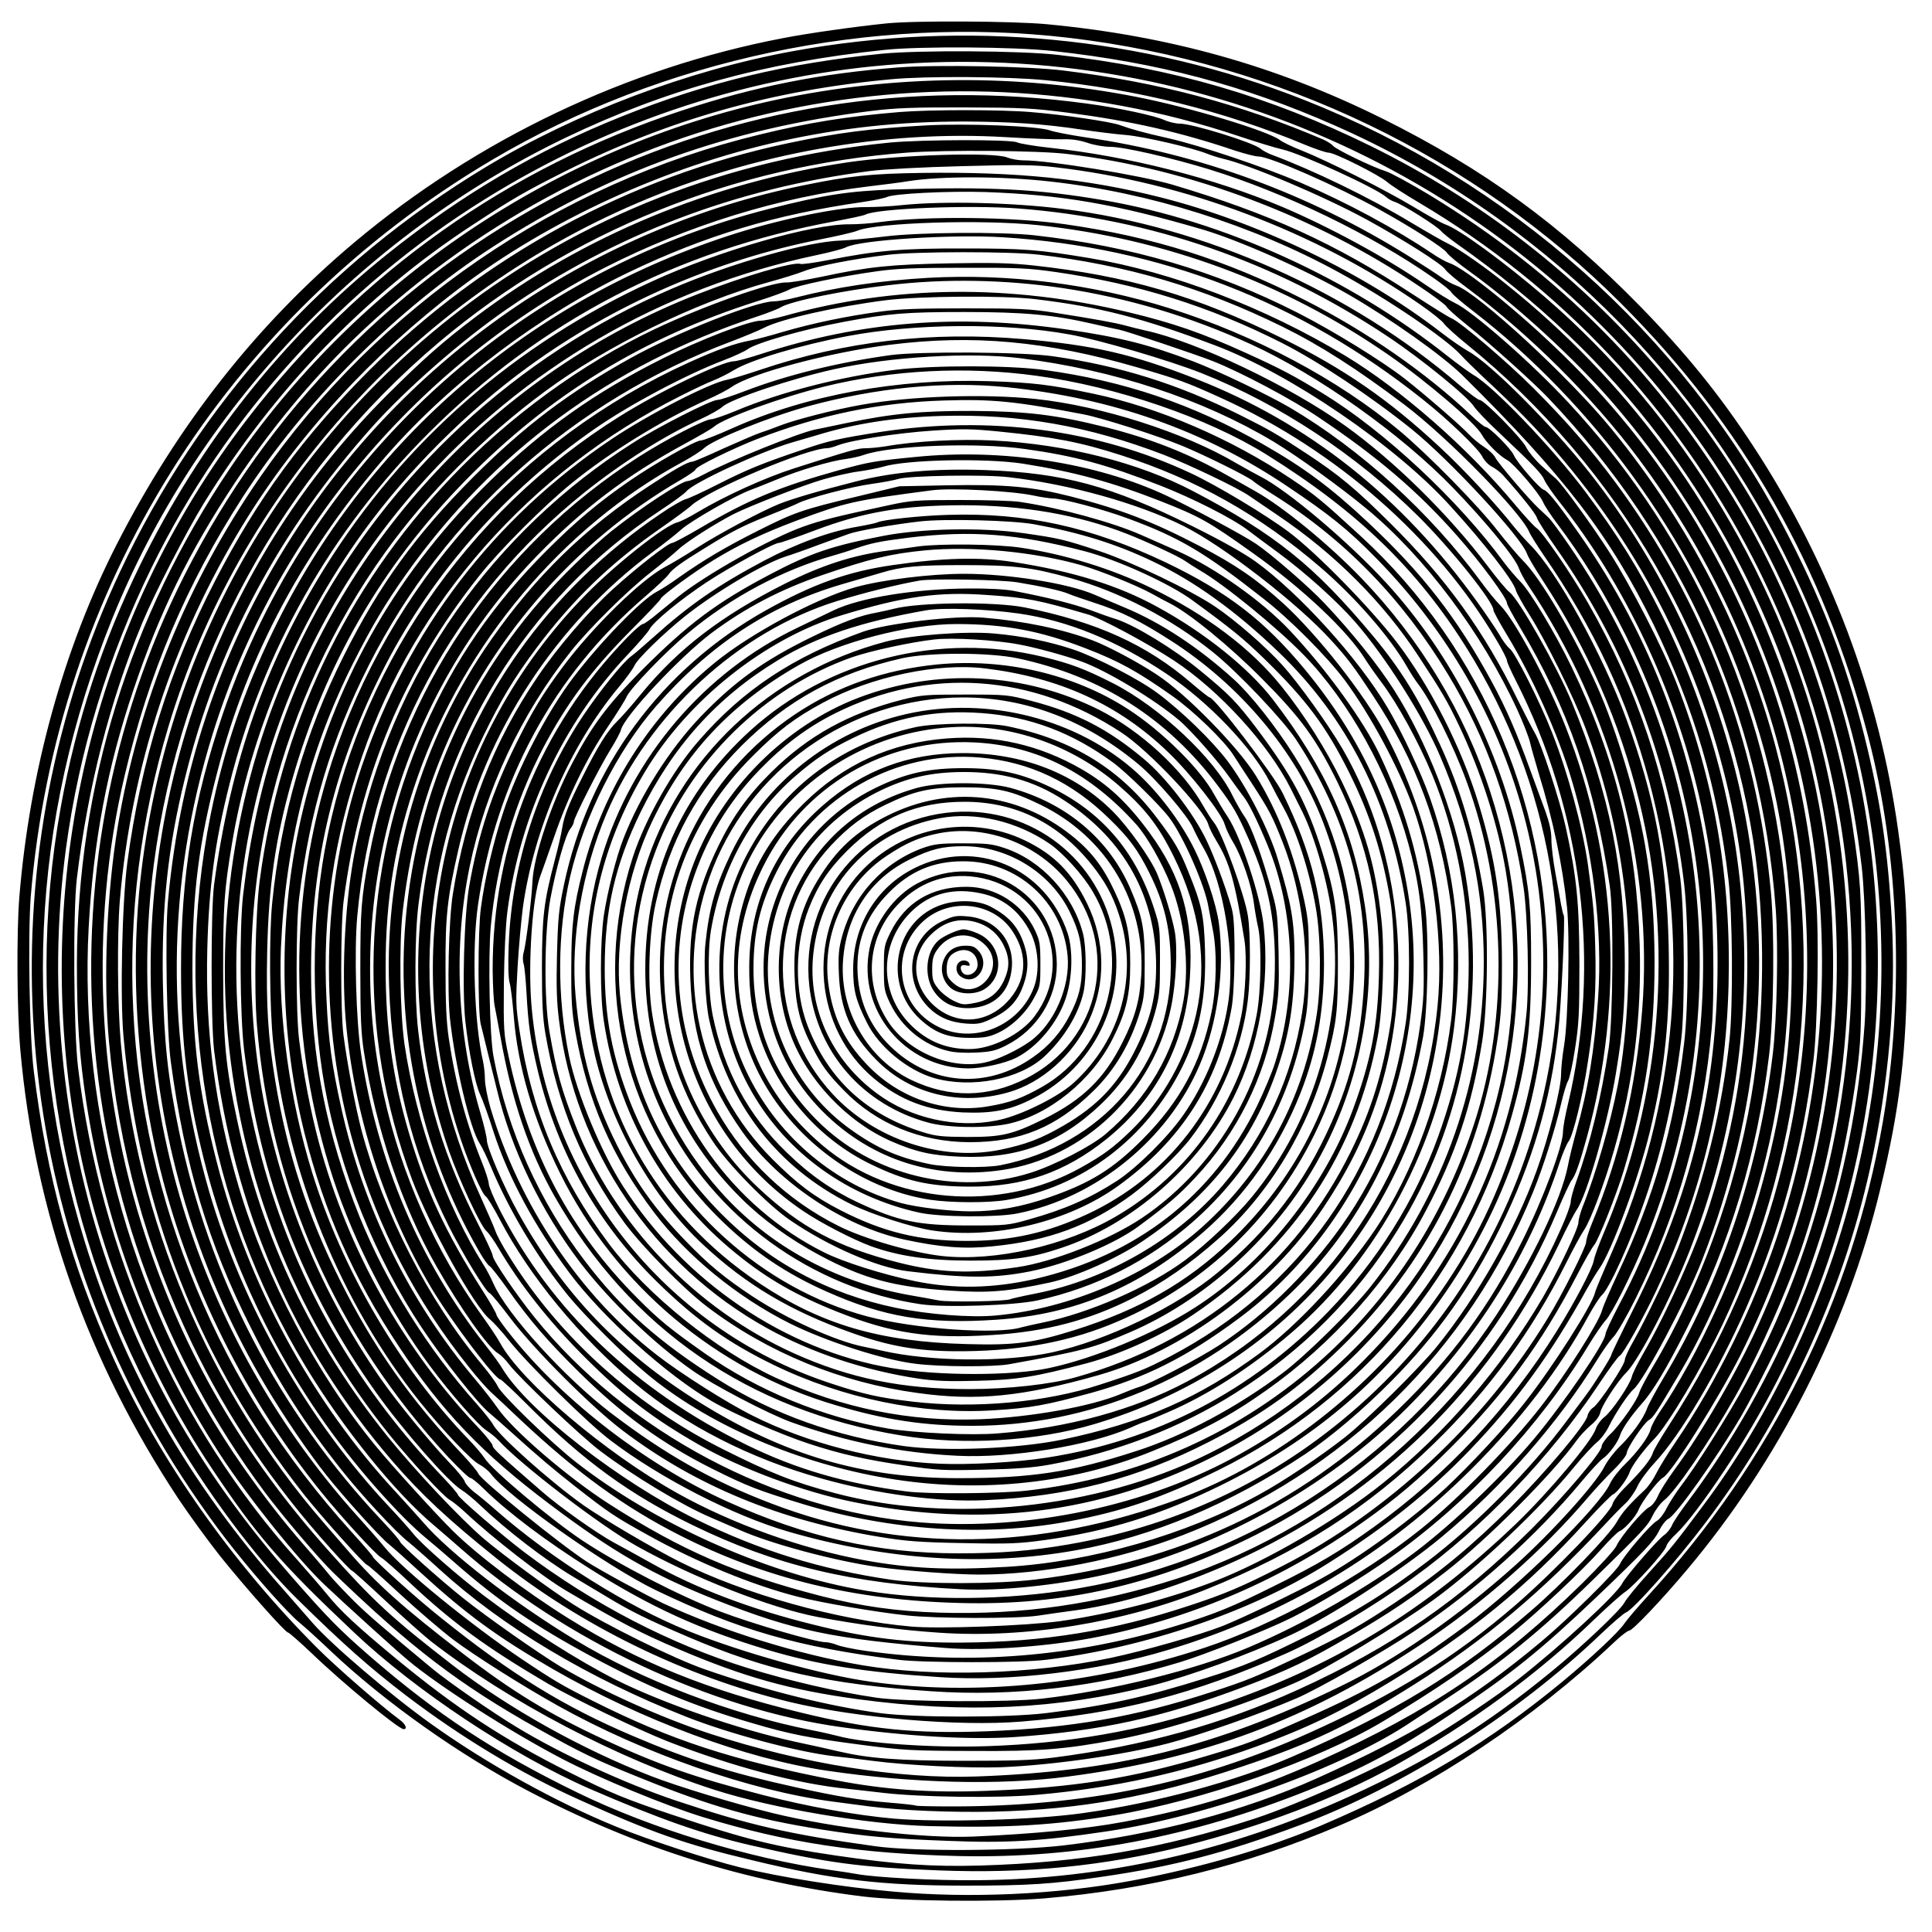
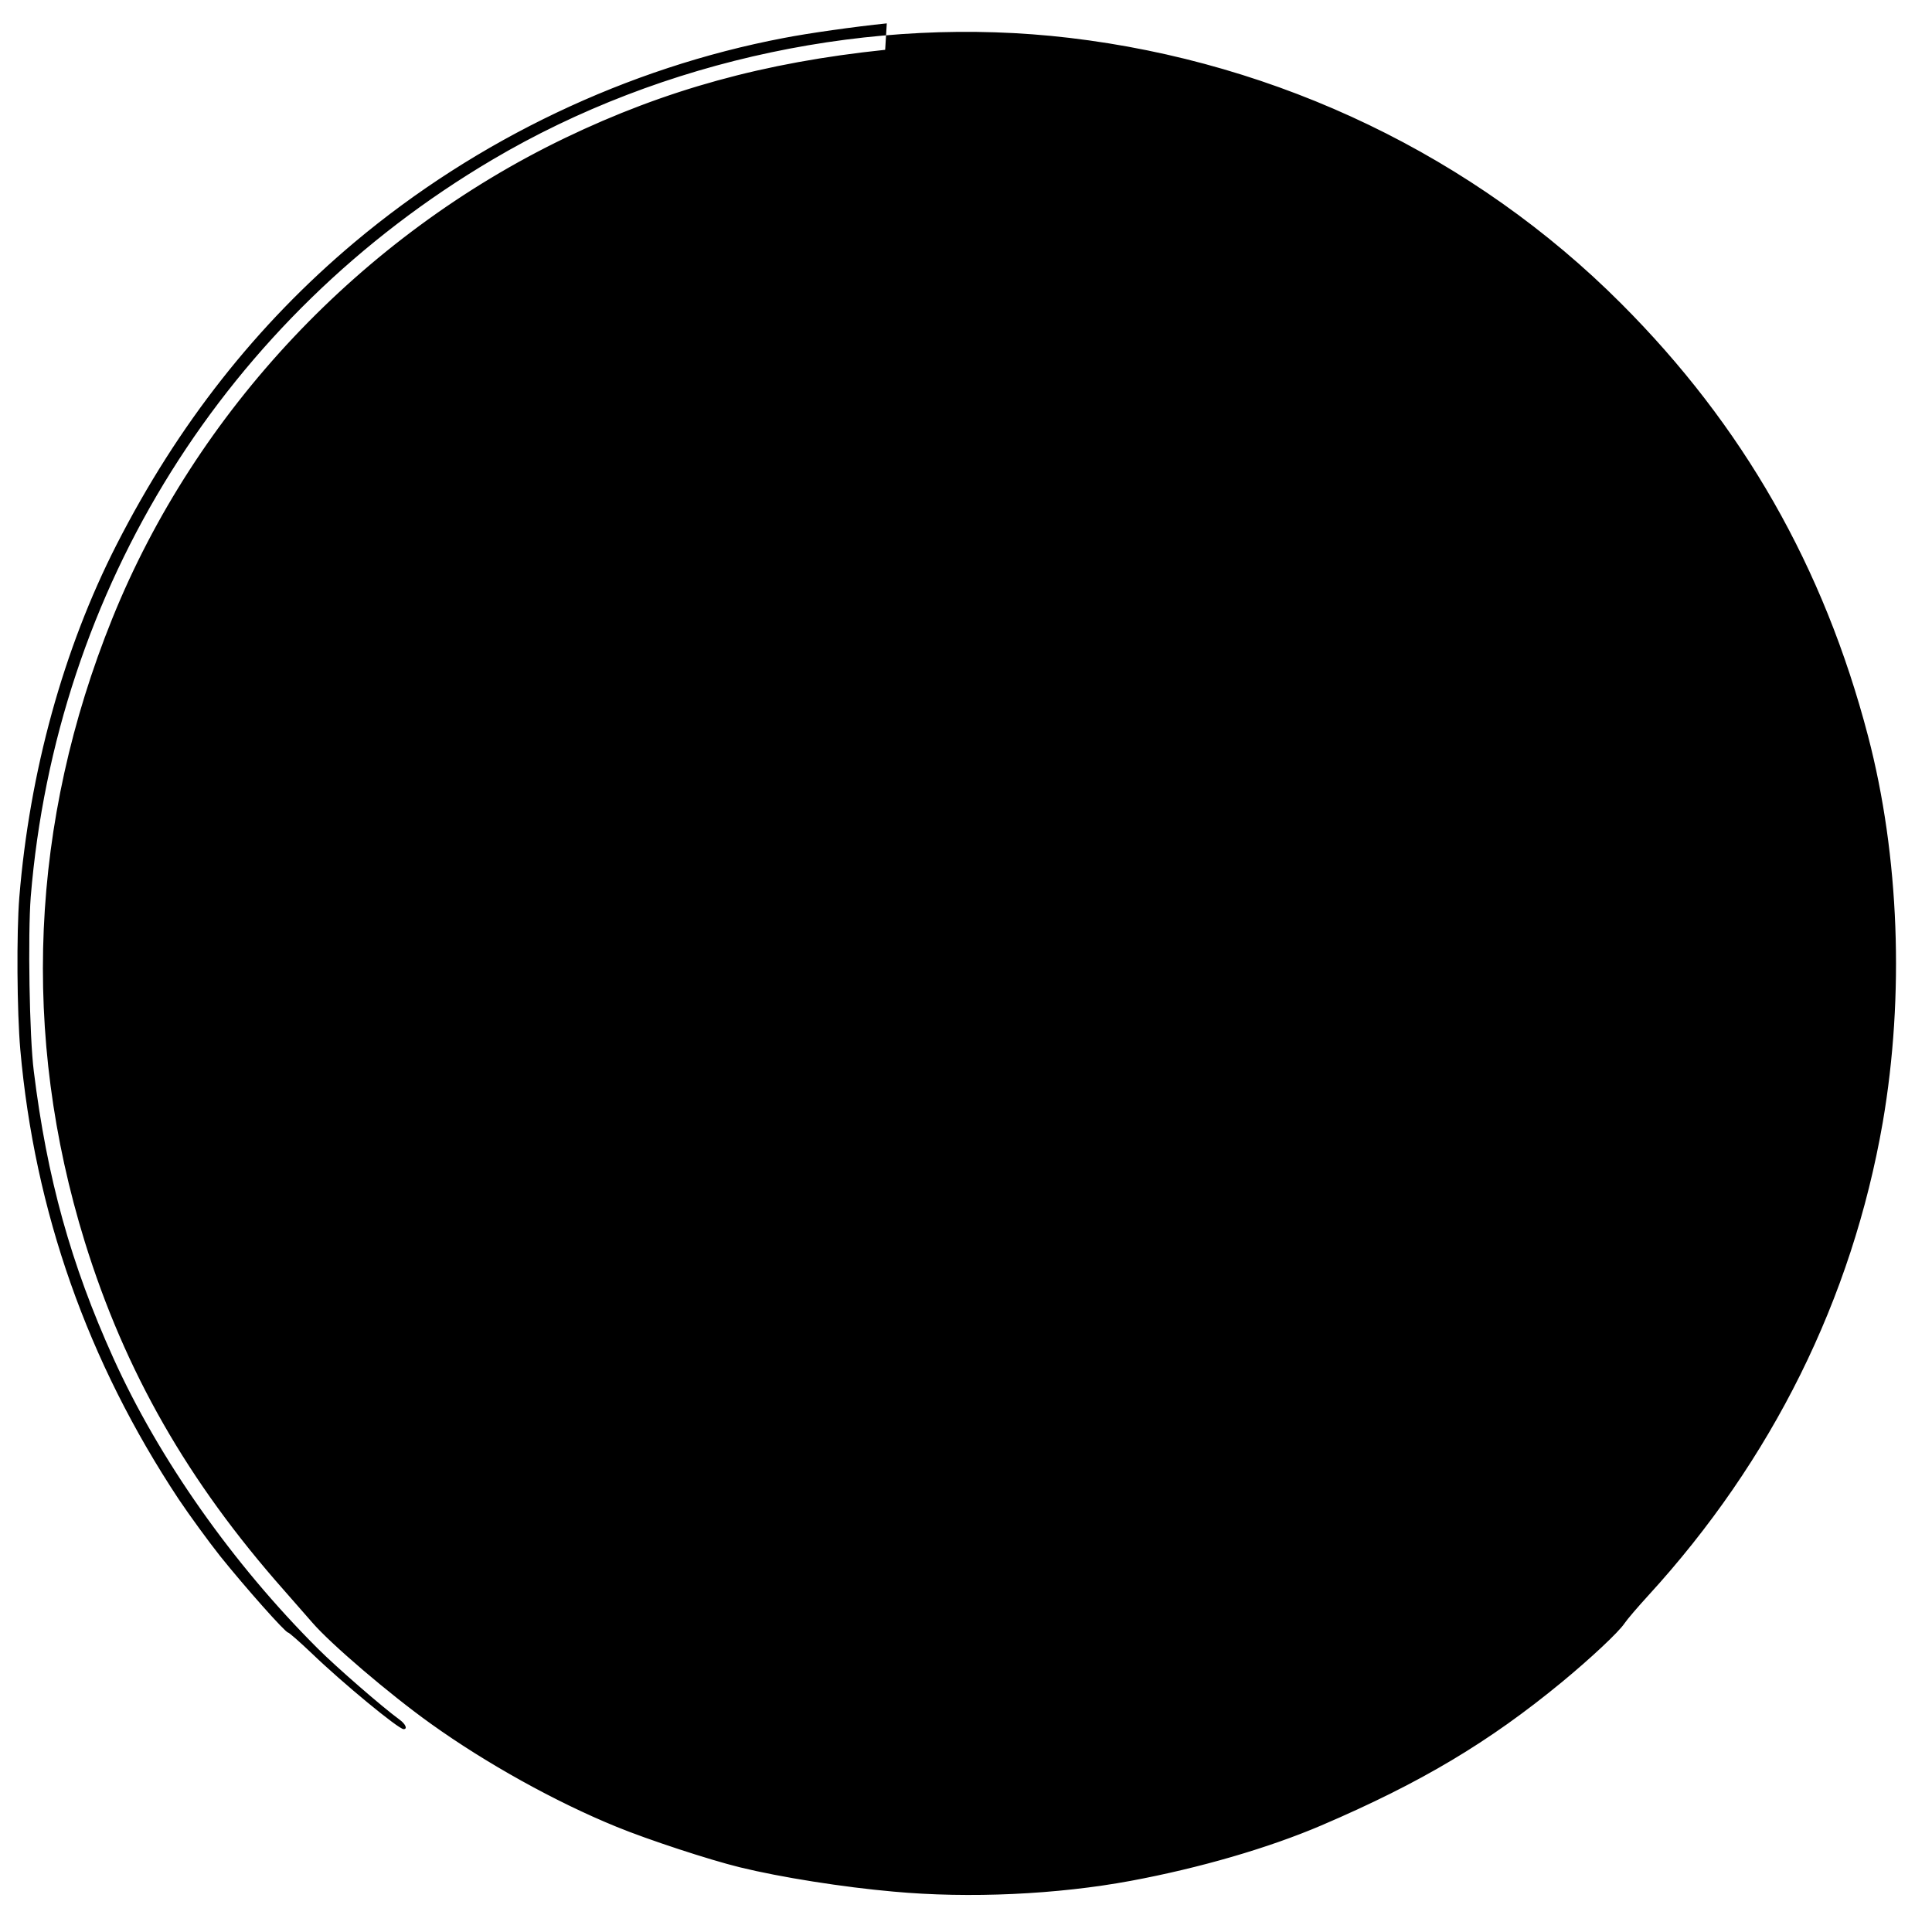
<svg xmlns="http://www.w3.org/2000/svg" version="1.0" width="100mm" height="100mm" viewBox="0 0 1000 1000" preserveAspectRatio="xMidYMid meet">
  <g transform="translate(0,1000) scale(0.1,-0.1)" fill="#000000" stroke="none">
-     <path d="M4590 9879 c-167 -17 -407 -51 -535 -76 -808 -154 -1585 -524 -2220 -1057 -507 -426 -914 -943 -1232 -1566 -275 -539 -450 -1175 -503 -1824 -15 -186 -12 -594 5 -788 74 -838 348 -1615 820 -2328 57 -85 154 -218 215 -295 130 -162 337 -395 351 -395 5 0 60 -48 122 -107 161 -155 450 -393 476 -393 22 0 10 27 -22 50 -89 65 -325 270 -422 367 -441 440 -822 981 -1058 1503 -220 486 -344 933 -412 1485 -23 179 -31 707 -16 902 131 1597 1011 3002 2389 3816 881 521 1970 751 2987 631 1085 -128 2097 -615 2855 -1374 632 -632 1050 -1365 1279 -2240 162 -619 189 -1343 76 -2000 -159 -914 -573 -1749 -1215 -2450 -53 -58 -108 -122 -122 -143 -30 -45 -173 -179 -323 -303 -379 -312 -729 -521 -1245 -742 -276 -118 -632 -221 -986 -287 -382 -71 -837 -92 -1229 -56 -261 23 -584 74 -796 126 -159 39 -476 143 -639 210 -314 128 -674 328 -960 533 -214 153 -518 413 -613 523 -21 24 -88 100 -148 169 -497 562 -822 1131 -1030 1802 -331 1071 -283 2173 142 3226 433 1073 1288 1980 2344 2488 520 250 1032 391 1655 456 182 19 674 16 870 -6 544 -60 984 -176 1460 -386 1049 -462 1897 -1294 2384 -2338 602 -1288 592 -2776 -28 -4057 -135 -278 -282 -523 -449 -746 -146 -196 -166 -221 -281 -348 -61 -67 -119 -138 -128 -156 -21 -40 -222 -230 -379 -358 -344 -281 -621 -452 -1041 -644 -626 -285 -1270 -430 -1933 -435 -216 -2 -522 14 -620 32 -27 5 -86 14 -130 20 -424 60 -933 215 -1315 401 -431 210 -726 404 -1075 706 -159 138 -219 199 -407 414 -426 487 -715 969 -924 1541 -257 702 -342 1484 -243 2223 68 507 218 997 445 1460 382 778 986 1446 1724 1904 655 408 1398 649 2155 700 1644 112 3230 -649 4163 -1999 444 -641 715 -1366 808 -2155 21 -180 29 -623 15 -820 -58 -805 -310 -1554 -749 -2230 -46 -71 -118 -174 -159 -228 -41 -54 -81 -113 -88 -130 -7 -18 -26 -42 -42 -53 -38 -28 -196 -211 -216 -249 -30 -59 -318 -324 -540 -498 -110 -86 -338 -239 -472 -316 -230 -133 -664 -330 -891 -404 -478 -156 -893 -227 -1419 -243 -254 -7 -435 6 -750 52 -319 47 -463 83 -843 210 -240 80 -323 114 -534 220 -342 171 -587 332 -903 593 -199 165 -282 242 -350 326 -33 41 -104 122 -157 182 -618 687 -1018 1586 -1134 2548 -23 190 -27 805 -6 980 58 477 171 918 338 1320 64 154 229 474 319 620 362 587 835 1077 1390 1440 207 136 275 175 482 279 536 268 1074 420 1688 476 179 17 603 14 796 -5 468 -46 927 -160 1343 -334 54 -22 109 -41 122 -41 32 0 259 -114 304 -152 19 -17 94 -65 165 -107 735 -435 1327 -1065 1726 -1836 255 -493 423 -1042 484 -1579 106 -937 -75 -1873 -521 -2699 -86 -159 -257 -430 -339 -536 -23 -31 -54 -79 -69 -108 -14 -29 -37 -58 -50 -65 -31 -16 -174 -183 -191 -223 -16 -37 -272 -289 -410 -404 -359 -299 -655 -479 -1160 -706 -379 -170 -831 -290 -1311 -347 -252 -29 -776 -32 -974 -4 -446 62 -651 109 -1031 236 -265 89 -595 241 -824 380 -123 74 -355 235 -435 301 -261 217 -327 273 -405 349 -49 49 -108 111 -130 138 -22 28 -84 100 -137 161 -103 118 -205 249 -309 397 -559 800 -852 1821 -800 2794 24 444 96 828 232 1230 135 402 287 712 524 1070 181 272 394 530 613 742 1225 1184 2987 1588 4585 1053 89 -30 191 -61 227 -69 95 -22 484 -200 535 -246 11 -10 31 -21 44 -25 38 -11 220 -126 239 -150 9 -11 49 -43 87 -70 414 -291 767 -628 1047 -1000 512 -681 821 -1476 897 -2315 71 -774 -64 -1566 -389 -2280 -108 -238 -295 -561 -435 -750 -34 -47 -72 -106 -83 -132 -13 -29 -31 -52 -46 -59 -31 -15 -150 -155 -169 -200 -8 -19 -87 -105 -178 -195 -423 -414 -783 -657 -1364 -920 -337 -152 -634 -244 -1010 -314 -199 -37 -460 -62 -776 -76 -259 -11 -719 43 -1042 122 -194 48 -492 138 -627 191 -361 140 -739 352 -1027 574 -315 244 -408 329 -643 593 -442 495 -744 1013 -945 1621 -254 765 -293 1614 -110 2390 125 531 319 989 610 1440 324 501 797 974 1297 1298 605 391 1224 613 1968 704 114 14 215 18 475 17 294 -1 352 -4 530 -27 330 -43 586 -101 869 -197 50 -16 103 -30 120 -30 58 0 404 -152 625 -274 166 -92 332 -198 349 -223 8 -13 62 -58 121 -100 239 -172 540 -448 738 -677 1030 -1194 1352 -2823 853 -4312 -124 -369 -316 -759 -527 -1068 -41 -60 -86 -133 -100 -162 -14 -29 -41 -68 -60 -86 -86 -81 -117 -117 -146 -168 -37 -66 -285 -322 -442 -457 -375 -324 -703 -524 -1235 -755 -292 -127 -705 -239 -1080 -292 -250 -36 -740 -50 -985 -29 -192 17 -444 62 -676 122 -353 91 -542 157 -824 288 -284 132 -473 247 -730 445 -313 241 -447 361 -590 527 -38 44 -96 111 -129 149 -596 686 -970 1571 -1051 2487 -17 195 -19 554 -5 730 58 692 275 1355 638 1950 278 455 664 877 1117 1221 466 354 1072 632 1665 763 319 70 613 102 948 102 245 -1 415 -12 612 -42 74 -11 178 -24 230 -28 92 -8 346 -67 419 -97 20 -8 55 -19 79 -25 138 -31 519 -192 747 -316 186 -102 389 -230 406 -258 8 -13 59 -56 115 -97 321 -239 644 -560 880 -875 790 -1055 1063 -2379 753 -3653 -115 -473 -317 -936 -589 -1355 -43 -66 -81 -131 -85 -145 -10 -34 -57 -92 -136 -171 -40 -39 -69 -78 -73 -95 -10 -45 -302 -349 -501 -521 -317 -273 -614 -458 -1072 -664 -577 -260 -1157 -379 -1846 -379 -98 0 -182 2 -186 4 -4 3 -68 10 -142 16 -148 12 -273 33 -484 80 -340 75 -549 141 -840 265 -355 151 -629 319 -991 610 -124 98 -354 305 -354 317 0 4 -48 60 -107 125 -353 390 -611 795 -807 1266 -386 928 -436 1936 -144 2907 363 1207 1263 2212 2429 2710 599 257 1280 378 1907 340 119 -7 249 -12 288 -11 50 2 89 -4 132 -18 34 -12 87 -21 119 -21 69 0 318 -57 513 -117 392 -121 836 -336 1156 -559 51 -35 94 -70 97 -78 3 -8 54 -52 113 -97 625 -483 1125 -1172 1394 -1920 177 -494 254 -931 254 -1454 0 -433 -48 -778 -169 -1200 -109 -381 -314 -828 -516 -1126 -21 -31 -41 -69 -45 -85 -9 -40 -67 -118 -134 -184 -31 -30 -66 -75 -77 -100 -54 -119 -475 -533 -743 -731 -307 -227 -484 -329 -841 -487 -268 -119 -287 -126 -504 -191 -390 -116 -685 -163 -1129 -180 -295 -12 -533 5 -788 54 -537 104 -853 207 -1259 411 -156 78 -199 103 -369 217 -263 177 -619 467 -708 577 -26 32 -87 102 -136 156 -374 414 -662 897 -852 1433 -219 613 -292 1303 -208 1946 138 1058 664 2019 1479 2706 678 570 1523 912 2420 979 200 15 684 11 830 -7 633 -76 1283 -321 1823 -686 74 -49 136 -96 139 -104 3 -8 51 -51 107 -96 124 -99 341 -295 417 -374 699 -732 1104 -1640 1180 -2647 14 -192 7 -567 -15 -751 -73 -600 -268 -1180 -562 -1671 -42 -70 -82 -144 -89 -164 -18 -52 -78 -135 -141 -197 -29 -28 -65 -75 -80 -105 -45 -89 -271 -339 -459 -508 -299 -268 -618 -489 -910 -630 -649 -314 -1157 -439 -1880 -465 -404 -14 -899 65 -1379 221 -253 83 -562 222 -775 348 -111 67 -380 255 -505 355 -118 94 -326 280 -326 292 0 5 -41 53 -92 107 -536 568 -896 1260 -1052 2020 -58 278 -77 461 -83 767 -7 384 26 700 113 1052 166 680 485 1280 970 1823 176 197 465 450 699 611 562 388 1186 625 1880 714 69 9 272 20 475 25 296 8 376 7 485 -6 670 -78 1340 -331 1887 -711 59 -41 114 -85 122 -98 9 -13 61 -61 117 -106 793 -642 1325 -1564 1484 -2571 64 -412 61 -910 -11 -1327 -82 -481 -268 -992 -508 -1394 -35 -59 -67 -120 -71 -135 -9 -37 -100 -168 -152 -217 -24 -23 -43 -51 -43 -62 0 -30 -194 -258 -359 -423 -374 -372 -726 -615 -1215 -837 -393 -178 -797 -290 -1261 -350 -111 -14 -207 -17 -470 -17 -336 1 -486 12 -645 49 -36 9 -137 31 -225 50 -293 64 -686 200 -926 320 -196 99 -465 270 -683 435 -133 100 -320 264 -364 318 -20 25 -75 87 -122 137 -425 450 -765 1046 -938 1640 -229 791 -223 1592 20 2370 323 1036 1062 1914 2027 2409 429 219 904 366 1366 421 77 9 169 21 205 27 168 27 486 27 740 -2 511 -57 1042 -224 1492 -471 246 -134 549 -339 627 -424 20 -22 70 -71 111 -110 193 -180 271 -261 387 -395 443 -514 740 -1101 892 -1765 66 -292 95 -560 95 -895 -1 -429 -62 -820 -195 -1236 -71 -223 -217 -551 -347 -776 -27 -47 -53 -99 -56 -115 -11 -42 -103 -178 -141 -207 -19 -15 -39 -42 -46 -63 -20 -63 -243 -327 -410 -488 -477 -457 -961 -750 -1570 -950 -378 -124 -750 -189 -1169 -203 -279 -10 -638 15 -775 53 -27 7 -88 21 -135 30 -411 81 -880 259 -1221 466 -317 191 -654 452 -790 611 -30 34 -92 103 -138 153 -437 469 -768 1080 -929 1710 -94 368 -125 616 -126 1000 0 393 32 649 130 1024 156 603 451 1151 884 1644 326 371 784 716 1243 937 398 191 758 299 1210 364 60 9 117 21 127 26 34 18 319 32 510 26 394 -14 674 -62 1125 -194 192 -57 532 -208 754 -336 220 -127 488 -317 591 -419 524 -517 766 -833 990 -1292 208 -428 330 -842 386 -1315 22 -183 25 -648 6 -830 -38 -360 -126 -716 -266 -1078 -44 -113 -170 -377 -231 -483 -25 -43 -45 -87 -45 -98 0 -26 -133 -226 -163 -246 -14 -9 -27 -28 -30 -43 -9 -46 -213 -288 -397 -473 -195 -195 -372 -342 -590 -488 -185 -124 -282 -179 -505 -284 -233 -110 -270 -125 -455 -185 -393 -128 -723 -186 -1160 -203 -373 -14 -610 10 -966 97 -486 118 -836 260 -1201 487 -223 139 -472 327 -602 456 -83 82 -308 329 -395 435 -304 368 -568 867 -710 1342 -123 415 -174 798 -163 1234 8 315 39 550 113 844 173 695 527 1320 1034 1826 579 579 1281 944 2103 1095 76 14 146 29 156 34 59 32 538 51 791 32 691 -53 1331 -275 1915 -664 174 -116 413 -311 445 -362 10 -16 67 -76 127 -132 186 -176 223 -215 237 -248 8 -18 41 -66 73 -107 339 -426 599 -973 727 -1528 67 -294 96 -552 96 -866 0 -639 -135 -1194 -437 -1793 -62 -123 -113 -229 -113 -234 0 -11 -89 -152 -130 -207 -14 -19 -60 -80 -101 -135 -185 -249 -466 -533 -719 -726 -214 -163 -376 -264 -615 -382 -261 -129 -333 -160 -532 -222 -311 -98 -517 -144 -828 -182 -199 -24 -680 -24 -860 0 -267 36 -595 118 -905 226 -160 55 -514 230 -680 335 -110 69 -370 260 -465 341 -119 101 -359 356 -499 530 -389 482 -646 1021 -776 1625 -63 293 -74 413 -75 780 0 342 5 421 46 665 93 560 335 1135 674 1605 230 319 538 628 860 862 445 324 969 552 1511 659 87 17 174 37 192 45 102 42 645 59 932 29 661 -70 1280 -299 1820 -674 199 -138 448 -352 480 -411 21 -40 92 -111 131 -131 34 -18 167 -173 186 -218 8 -19 41 -69 72 -110 128 -169 252 -370 356 -580 466 -936 528 -2018 171 -3000 -64 -176 -126 -315 -212 -477 -35 -67 -64 -130 -64 -139 0 -42 -218 -361 -368 -540 -157 -188 -420 -439 -611 -584 -235 -179 -574 -373 -871 -499 -271 -115 -709 -223 -1065 -264 -175 -20 -712 -17 -860 5 -203 30 -446 86 -670 155 -397 123 -794 329 -1150 597 -114 86 -345 285 -345 298 0 5 -33 44 -73 86 -433 453 -728 951 -906 1529 -227 737 -224 1525 10 2251 163 508 418 958 765 1351 543 614 1253 1029 2058 1199 73 15 142 34 155 41 71 38 548 68 811 52 812 -51 1537 -331 2175 -840 130 -103 284 -252 306 -293 11 -22 33 -46 52 -55 17 -9 43 -28 57 -44 96 -107 169 -199 175 -220 4 -14 50 -86 102 -160 362 -515 586 -1106 660 -1735 24 -207 24 -624 0 -825 -53 -437 -154 -790 -342 -1190 -40 -85 -78 -172 -83 -193 -18 -64 -184 -327 -316 -497 -154 -199 -427 -478 -621 -634 -309 -248 -765 -498 -1124 -616 -570 -188 -1180 -250 -1721 -175 -253 35 -666 150 -945 262 -318 128 -706 371 -1000 628 -38 34 -89 76 -112 93 -23 18 -45 43 -48 55 -4 12 -38 54 -75 92 -99 103 -274 316 -361 441 -615 889 -818 1982 -558 3019 111 443 316 885 582 1255 219 305 509 599 825 832 318 236 785 465 1162 568 63 17 144 42 180 56 68 27 251 63 435 85 145 18 633 18 780 1 457 -54 850 -170 1261 -372 195 -96 388 -219 635 -406 220 -166 600 -554 644 -657 7 -17 42 -72 76 -122 260 -377 431 -744 544 -1164 220 -822 152 -1667 -200 -2461 -40 -91 -76 -176 -79 -190 -14 -64 -219 -386 -364 -570 -97 -125 -280 -321 -407 -440 -178 -165 -445 -360 -645 -470 -121 -67 -398 -200 -509 -245 -119 -47 -407 -129 -581 -166 -411 -86 -916 -101 -1288 -38 -331 56 -721 177 -1027 319 -87 41 -323 169 -395 215 -141 91 -553 425 -565 459 -4 10 -40 53 -79 95 -274 289 -465 561 -635 902 -169 337 -275 663 -336 1033 -38 228 -48 392 -42 671 7 339 43 587 127 882 172 605 466 1114 899 1556 434 443 918 740 1511 928 74 23 149 51 165 60 34 20 265 69 455 95 98 14 195 18 445 18 281 1 340 -2 479 -22 426 -61 796 -177 1171 -367 188 -95 461 -277 670 -445 201 -162 570 -561 599 -647 5 -15 41 -77 81 -137 235 -359 397 -730 499 -1141 182 -738 116 -1539 -185 -2242 -23 -54 -46 -116 -50 -139 -9 -45 -97 -212 -192 -365 -247 -397 -570 -742 -945 -1012 -175 -126 -293 -196 -517 -306 -220 -110 -308 -145 -503 -205 -528 -162 -1075 -206 -1611 -131 -63 9 -130 23 -149 31 -19 8 -46 14 -59 14 -51 0 -380 96 -543 158 -208 79 -526 243 -715 368 -161 107 -473 369 -508 428 -11 17 -47 60 -82 96 -355 368 -653 876 -809 1380 -116 374 -176 810 -162 1160 23 542 145 1023 375 1480 93 184 165 306 271 455 449 635 1065 1088 1814 1335 55 18 114 41 130 51 54 31 321 86 556 113 291 35 602 29 900 -15 337 -51 658 -146 975 -291 348 -159 776 -464 1046 -743 170 -176 322 -361 341 -417 6 -18 28 -58 48 -88 434 -646 649 -1447 590 -2196 -32 -402 -115 -756 -259 -1103 -17 -41 -31 -85 -31 -99 0 -26 -125 -275 -200 -397 -328 -538 -825 -1001 -1375 -1282 -207 -106 -297 -144 -480 -204 -390 -129 -750 -188 -1170 -191 -288 -2 -493 22 -775 93 -325 80 -609 188 -844 321 -61 34 -146 81 -189 104 -91 50 -278 182 -371 263 -220 191 -256 224 -256 238 0 8 -31 47 -68 87 -395 414 -680 923 -831 1481 -42 157 -81 357 -103 535 -17 137 -17 591 0 730 56 457 165 819 363 1211 391 770 1058 1365 1875 1672 66 25 143 57 170 71 87 45 375 110 629 142 176 22 607 25 770 6 336 -40 560 -98 935 -240 387 -146 932 -517 1215 -829 178 -195 328 -388 341 -438 4 -15 36 -73 71 -128 87 -138 228 -423 290 -587 106 -280 180 -598 209 -898 28 -284 10 -681 -42 -947 -39 -201 -115 -464 -183 -633 -11 -29 -21 -64 -21 -79 0 -31 -106 -254 -185 -390 -212 -361 -505 -702 -825 -958 -240 -193 -611 -409 -880 -512 -233 -90 -534 -167 -792 -204 -176 -24 -627 -41 -772 -28 -385 34 -868 170 -1197 335 -129 64 -409 229 -499 293 -173 123 -436 358 -467 416 -9 17 -48 66 -87 110 -252 282 -465 623 -604 965 -171 424 -252 831 -252 1270 0 576 122 1078 386 1589 250 482 624 904 1086 1224 181 125 469 278 663 352 55 21 111 47 124 57 44 33 288 103 498 142 235 44 325 51 623 51 311 0 461 -14 665 -61 61 -14 124 -28 140 -31 33 -6 399 -129 482 -162 143 -56 411 -198 548 -291 303 -203 513 -382 716 -612 119 -134 259 -323 259 -350 0 -7 30 -63 66 -123 249 -416 389 -820 466 -1340 21 -142 17 -687 -5 -837 -39 -261 -96 -494 -167 -690 -17 -45 -30 -94 -30 -109 0 -15 -23 -78 -51 -140 -378 -850 -1123 -1529 -1984 -1809 -412 -133 -806 -190 -1233 -177 -222 7 -406 33 -616 87 -434 112 -716 234 -1091 474 -217 139 -504 386 -581 500 -19 28 -70 94 -114 146 -339 400 -579 886 -694 1407 -48 216 -66 346 -76 558 -22 437 36 829 184 1260 275 801 872 1476 1649 1866 65 33 141 69 170 80 28 11 76 35 107 54 86 52 339 128 585 175 347 66 815 70 1150 9 149 -26 519 -135 683 -200 406 -161 802 -423 1123 -741 168 -167 389 -442 389 -486 0 -7 32 -66 71 -130 130 -215 263 -511 332 -742 112 -371 163 -783 139 -1133 -19 -273 -52 -476 -114 -696 -16 -58 -36 -138 -43 -177 -34 -172 -186 -489 -369 -769 -507 -772 -1333 -1298 -2246 -1429 -365 -53 -758 -49 -1071 10 -488 91 -1045 343 -1444 653 -133 104 -391 353 -409 396 -7 16 -43 66 -80 110 -279 334 -512 789 -626 1219 -30 116 -70 323 -92 486 -16 122 -16 572 1 700 84 647 311 1189 702 1680 108 136 333 361 478 479 200 162 467 327 701 432 52 23 109 53 127 66 95 69 505 179 815 218 433 55 814 20 1283 -116 217 -63 258 -78 438 -160 594 -270 1112 -725 1421 -1249 31 -51 56 -101 56 -109 0 -8 20 -53 44 -100 348 -683 445 -1471 271 -2199 -14 -57 -25 -120 -25 -141 0 -71 -105 -353 -212 -566 -165 -332 -369 -609 -643 -873 -517 -500 -1136 -789 -1880 -878 -196 -24 -578 -24 -740 -1 -365 53 -682 151 -1010 312 -393 192 -870 562 -1002 777 -15 26 -58 85 -95 131 -334 426 -554 943 -639 1502 -26 169 -36 533 -20 711 79 870 499 1653 1176 2195 196 156 412 293 602 380 48 22 99 51 113 64 43 40 356 145 578 194 289 65 704 89 962 57 487 -61 943 -211 1312 -432 124 -75 342 -232 480 -346 303 -250 599 -645 782 -1043 30 -66 60 -142 66 -170 6 -27 27 -99 45 -160 74 -239 122 -471 146 -692 15 -148 6 -583 -15 -713 -9 -52 -16 -121 -16 -152 0 -72 -64 -325 -126 -496 -110 -306 -304 -648 -517 -912 -92 -113 -359 -377 -474 -468 -123 -97 -324 -232 -448 -299 -377 -207 -866 -347 -1305 -373 -305 -18 -497 -9 -735 34 -327 60 -687 189 -972 349 -371 208 -805 576 -914 775 -14 26 -56 89 -93 140 -241 334 -419 732 -509 1142 -222 1000 82 2064 797 2798 236 242 461 412 757 573 74 40 143 80 154 90 50 45 353 154 575 209 352 86 730 105 1095 55 413 -56 884 -217 1189 -407 472 -294 782 -593 1039 -1005 435 -696 577 -1521 396 -2308 -140 -607 -453 -1149 -906 -1567 -437 -404 -957 -659 -1553 -762 -192 -33 -345 -46 -570 -46 -417 0 -787 83 -1200 270 -410 186 -840 515 -1111 853 -44 54 -79 104 -79 111 0 7 -33 65 -73 127 -192 302 -294 521 -383 824 -82 279 -118 540 -118 845 -1 358 50 659 166 990 242 689 752 1295 1373 1630 44 24 94 56 110 71 49 45 334 160 533 215 359 98 712 132 1032 100 545 -56 1021 -223 1450 -511 221 -148 317 -225 461 -372 796 -808 1069 -1967 714 -3038 -101 -305 -225 -549 -412 -809 -328 -456 -817 -836 -1312 -1021 -732 -273 -1450 -283 -2116 -28 -310 118 -552 255 -835 471 -238 182 -537 511 -606 668 -13 30 -35 72 -50 95 -196 311 -350 739 -410 1142 -24 165 -29 515 -10 687 34 291 93 535 192 785 241 608 691 1130 1252 1454 39 23 72 46 72 51 0 14 194 109 320 158 324 125 631 189 965 199 252 8 371 -4 725 -72 93 -18 382 -110 510 -163 116 -48 338 -158 365 -181 11 -10 57 -41 102 -69 370 -231 671 -540 907 -931 200 -329 332 -701 392 -1105 21 -141 30 -503 15 -652 -69 -697 -355 -1306 -846 -1799 -190 -191 -398 -348 -640 -483 -473 -265 -1091 -396 -1651 -352 -748 60 -1519 469 -1996 1060 -97 120 -218 299 -218 321 0 10 -36 86 -79 171 -168 326 -268 650 -307 998 -19 168 -18 489 2 648 102 840 558 1582 1253 2041 64 42 124 86 134 98 36 45 380 204 547 253 41 12 95 28 120 35 204 63 411 95 650 102 404 12 764 -51 1156 -202 131 -51 382 -171 439 -211 22 -15 90 -61 150 -102 295 -199 548 -453 729 -731 122 -186 146 -227 210 -361 111 -234 200 -510 240 -750 56 -339 51 -708 -14 -1033 -174 -863 -739 -1595 -1532 -1985 -573 -282 -1329 -360 -1928 -200 -212 56 -331 103 -580 228 -394 198 -739 487 -995 835 -79 107 -163 243 -181 294 -9 25 -43 102 -74 171 -360 783 -356 1634 11 2389 92 189 159 301 275 456 189 253 388 444 649 625 66 46 136 97 155 115 94 83 598 295 701 295 10 0 36 7 56 15 69 27 308 64 489 76 155 10 202 10 349 -5 280 -28 419 -55 630 -123 386 -124 714 -308 1029 -579 181 -155 363 -365 448 -514 17 -30 43 -71 58 -90 67 -87 182 -317 250 -502 207 -565 222 -1218 39 -1778 -155 -473 -419 -883 -778 -1208 -428 -387 -955 -622 -1541 -688 -139 -15 -506 -18 -615 -4 -314 40 -573 115 -830 241 -579 284 -1013 698 -1280 1220 -30 59 -55 118 -55 131 0 13 -16 64 -36 113 -81 201 -137 411 -171 640 -13 88 -17 184 -17 365 -1 268 9 362 66 610 138 609 506 1173 1008 1544 52 38 118 90 146 115 50 45 279 176 359 205 22 8 84 33 138 55 113 47 278 96 354 105 29 4 71 13 93 21 141 50 587 66 835 31 259 -36 424 -81 700 -189 167 -65 373 -170 450 -228 33 -25 105 -79 160 -119 140 -103 306 -252 400 -360 156 -179 353 -490 440 -696 153 -357 225 -699 225 -1063 0 -612 -204 -1197 -586 -1681 -93 -118 -340 -361 -454 -446 -239 -179 -510 -324 -757 -404 -338 -110 -544 -141 -923 -141 -495 0 -900 119 -1340 393 -412 256 -709 567 -939 983 -73 131 -161 336 -161 373 0 15 -15 79 -34 143 -121 410 -140 862 -55 1274 82 397 267 791 525 1115 94 118 290 312 409 405 55 43 120 97 145 120 42 40 190 134 287 184 85 43 361 150 465 180 59 17 142 36 185 41 43 6 98 17 123 24 117 37 529 46 725 16 265 -42 460 -95 715 -195 200 -79 244 -103 471 -265 262 -186 496 -407 586 -553 15 -24 53 -78 83 -118 84 -111 194 -312 263 -479 122 -296 188 -638 189 -975 0 -327 -46 -586 -159 -900 -120 -331 -316 -643 -567 -903 -401 -414 -895 -670 -1460 -757 -153 -24 -404 -38 -557 -31 -318 13 -683 107 -964 249 -129 64 -377 221 -497 315 -395 306 -709 773 -859 1276 -16 54 -29 122 -29 150 0 28 -5 70 -10 93 -46 197 -58 590 -26 808 93 642 392 1192 866 1598 58 50 112 101 120 113 19 28 64 61 185 135 143 89 201 118 334 171 68 27 136 55 151 63 52 27 277 86 380 100 58 8 121 20 140 26 53 17 448 24 571 9 315 -36 668 -135 904 -252 207 -103 596 -404 766 -593 84 -92 119 -139 215 -285 223 -337 350 -678 405 -1090 17 -124 17 -457 0 -590 -48 -385 -194 -788 -393 -1084 -156 -231 -400 -493 -592 -636 -317 -235 -610 -364 -1026 -451 -223 -47 -609 -63 -820 -34 -351 49 -679 166 -960 343 -311 196 -502 366 -690 612 -239 312 -402 675 -475 1058 -21 105 -29 515 -15 674 30 327 123 644 272 928 122 231 251 404 455 609 84 84 153 157 153 162 0 12 175 141 277 202 126 77 252 137 428 203 254 94 290 103 697 156 101 14 416 -3 528 -27 36 -8 80 -14 98 -15 50 0 261 -56 383 -101 273 -100 401 -176 709 -418 139 -108 330 -301 420 -421 132 -178 280 -453 354 -658 106 -297 158 -712 127 -1026 -82 -836 -565 -1559 -1301 -1949 -271 -144 -611 -237 -972 -266 -136 -12 -437 2 -572 25 -336 58 -673 196 -945 387 -182 128 -240 175 -351 287 -346 346 -561 750 -667 1250 -26 119 -27 137 -25 380 2 152 9 301 18 370 65 504 288 979 626 1335 52 55 102 113 110 128 19 38 159 153 295 243 118 78 349 204 375 204 8 0 91 29 184 64 253 96 454 130 764 131 314 0 599 -49 850 -147 105 -41 275 -120 305 -142 17 -12 51 -34 77 -49 123 -71 397 -294 536 -437 235 -241 440 -611 541 -975 54 -195 72 -328 78 -570 5 -189 2 -241 -16 -370 -50 -356 -179 -698 -370 -986 -175 -263 -417 -505 -671 -672 -102 -67 -353 -198 -414 -216 -17 -5 -59 -21 -94 -36 -155 -65 -464 -120 -727 -131 -366 -14 -717 57 -1060 215 -311 144 -662 426 -863 693 -253 338 -400 686 -463 1103 -20 130 -20 153 -10 330 6 104 19 242 27 305 57 411 243 840 498 1145 37 44 73 94 80 110 15 35 148 164 261 255 156 124 402 270 520 309 33 10 112 38 175 62 63 23 132 48 152 55 46 17 229 49 368 65 130 15 482 6 595 -15 235 -43 425 -102 612 -192 215 -102 430 -257 650 -468 356 -341 578 -780 659 -1301 23 -149 23 -468 0 -620 -116 -761 -549 -1375 -1220 -1726 -126 -66 -168 -83 -366 -147 -279 -91 -646 -124 -965 -87 -178 21 -254 38 -429 96 -860 284 -1474 1065 -1546 1966 -17 219 6 548 46 657 9 23 40 113 71 201 72 210 169 410 277 570 48 71 93 143 100 160 18 41 199 230 316 327 222 186 491 329 755 403 28 8 77 23 110 35 84 29 127 38 278 57 324 39 560 21 907 -69 171 -44 444 -168 563 -256 200 -146 264 -198 370 -301 217 -211 321 -350 441 -591 109 -220 172 -418 213 -665 24 -150 25 -486 0 -637 -40 -252 -100 -446 -205 -658 -285 -580 -785 -990 -1425 -1169 -125 -36 -352 -61 -549 -61 -347 0 -619 55 -908 185 -508 229 -930 668 -1131 1179 -72 183 -99 279 -135 486 -29 164 -27 512 4 684 29 158 78 333 103 365 11 13 19 30 19 37 0 21 134 284 189 373 26 42 51 88 55 103 17 71 304 377 468 501 174 130 357 226 573 300 247 85 355 111 530 128 247 24 569 -7 814 -77 99 -29 284 -104 361 -146 30 -17 73 -40 95 -51 99 -49 313 -224 480 -393 197 -198 277 -308 386 -529 161 -329 228 -641 216 -1014 -7 -254 -42 -433 -133 -680 -150 -408 -460 -799 -819 -1029 -205 -132 -520 -263 -755 -313 -191 -41 -572 -41 -815 0 -549 92 -1072 446 -1390 941 -112 173 -240 482 -279 671 -64 311 -62 643 5 932 73 312 245 653 445 882 281 320 583 519 959 630 88 26 180 53 205 60 109 33 189 40 425 40 263 0 355 -11 555 -67 256 -71 523 -210 740 -385 131 -106 361 -349 429 -452 261 -398 375 -810 351 -1266 -15 -271 -64 -480 -168 -715 -137 -310 -321 -554 -587 -775 -214 -179 -576 -353 -860 -415 -241 -52 -634 -48 -880 9 -22 5 -66 15 -97 21 -144 29 -394 142 -573 260 -145 96 -229 165 -350 291 -156 161 -256 302 -353 495 -126 253 -186 470 -213 771 -26 293 34 645 161 943 220 516 682 941 1193 1099 142 44 313 86 427 106 68 11 414 5 505 -9 122 -20 228 -43 267 -60 18 -8 78 -28 132 -46 135 -43 236 -93 395 -195 359 -230 646 -571 787 -935 299 -773 116 -1610 -477 -2174 -226 -215 -471 -355 -809 -461 -211 -66 -305 -79 -555 -72 -451 12 -754 101 -1073 314 -539 360 -855 923 -879 1568 -14 378 82 741 285 1080 222 372 622 690 1020 811 322 98 501 123 756 104 203 -14 259 -25 516 -100 65 -18 314 -152 445 -238 236 -155 492 -436 606 -664 16 -32 43 -86 60 -120 65 -131 133 -370 155 -547 64 -518 -87 -1044 -416 -1446 -81 -99 -239 -249 -345 -327 -185 -138 -498 -275 -740 -324 -44 -9 -92 -20 -107 -24 -126 -39 -554 -9 -798 56 -544 145 -1015 570 -1228 1109 -94 239 -132 439 -132 695 0 301 55 538 185 805 167 342 397 597 712 788 201 122 434 200 767 258 85 15 311 7 475 -16 256 -36 511 -140 771 -314 219 -148 440 -379 534 -561 18 -36 49 -94 69 -130 68 -123 134 -325 167 -515 27 -150 29 -400 6 -552 -66 -433 -267 -808 -589 -1100 -277 -250 -685 -426 -1073 -462 -128 -12 -349 5 -518 40 -352 73 -656 237 -904 488 -309 313 -477 675 -523 1131 -27 277 37 626 165 895 170 357 409 612 760 812 208 119 570 213 816 213 250 0 435 -35 670 -126 173 -67 264 -117 446 -245 111 -78 270 -232 318 -307 13 -20 57 -89 99 -152 88 -136 102 -163 155 -297 105 -265 145 -605 102 -883 -52 -334 -190 -636 -410 -894 -237 -278 -597 -487 -968 -561 -68 -13 -127 -27 -131 -29 -18 -12 -322 -17 -372 -7 -30 6 -97 18 -149 27 -390 69 -731 256 -982 538 -437 491 -564 1161 -333 1766 175 460 559 837 1015 998 95 33 302 78 425 92 92 11 316 -2 441 -26 83 -15 243 -59 322 -88 130 -47 376 -195 504 -303 62 -52 204 -214 263 -298 27 -38 59 -82 70 -96 27 -33 73 -126 126 -254 141 -341 155 -767 38 -1128 -16 -51 -58 -150 -93 -222 -227 -465 -623 -773 -1150 -895 -215 -49 -417 -53 -621 -11 -164 34 -371 99 -470 149 -473 236 -812 709 -891 1244 -23 158 -15 409 20 563 72 323 215 585 445 816 236 235 496 377 831 452 141 31 451 31 600 -1 432 -93 774 -311 1036 -662 80 -108 96 -136 158 -275 108 -242 144 -442 133 -728 -20 -488 -283 -960 -686 -1231 -168 -113 -460 -228 -646 -255 -244 -36 -405 -29 -614 24 -316 80 -507 182 -724 385 -280 261 -459 636 -486 1015 -34 469 125 894 458 1225 131 131 218 196 361 273 250 135 595 208 841 177 384 -47 690 -187 946 -434 117 -112 277 -317 292 -373 6 -21 26 -64 45 -95 44 -73 94 -221 106 -313 5 -38 15 -95 22 -125 19 -82 15 -334 -7 -450 -85 -449 -346 -823 -730 -1047 -260 -151 -626 -234 -900 -204 -157 18 -403 89 -536 156 -264 132 -483 340 -627 594 -210 370 -256 786 -131 1181 72 224 186 416 351 586 124 128 250 222 393 293 482 240 1017 204 1480 -101 141 -92 431 -400 450 -478 4 -14 22 -51 41 -82 68 -112 96 -208 145 -513 14 -85 6 -282 -16 -392 -93 -461 -382 -834 -796 -1027 -211 -98 -395 -139 -624 -139 -247 0 -435 46 -655 159 -138 71 -222 135 -351 263 -382 383 -509 946 -328 1457 196 557 727 934 1314 934 325 0 635 -118 909 -347 90 -75 253 -264 281 -328 12 -27 36 -73 53 -102 107 -182 168 -563 128 -810 -31 -198 -116 -409 -231 -574 -80 -115 -241 -274 -345 -342 -138 -89 -269 -147 -455 -199 -106 -30 -117 -31 -310 -31 -263 0 -363 21 -574 119 -136 64 -250 143 -368 258 -200 192 -325 424 -384 710 -23 116 -28 328 -9 441 53 316 210 603 438 799 104 90 174 136 297 196 219 107 425 147 667 129 249 -18 468 -101 678 -255 68 -49 245 -223 292 -286 73 -96 186 -355 203 -463 4 -22 14 -74 22 -115 23 -110 20 -301 -6 -427 -54 -264 -164 -466 -356 -659 -155 -156 -272 -228 -487 -302 -140 -49 -270 -72 -402 -72 -109 0 -280 21 -362 43 -336 93 -627 335 -787 653 -185 367 -177 806 20 1164 207 375 597 621 1027 646 306 19 625 -92 866 -301 135 -117 206 -208 284 -366 137 -275 177 -554 117 -819 -51 -225 -172 -442 -337 -602 -92 -89 -142 -126 -260 -192 -423 -236 -978 -188 -1336 115 -145 123 -250 258 -324 413 -158 335 -153 693 16 1031 208 418 633 667 1098 642 321 -17 594 -157 834 -425 55 -62 131 -195 178 -312 71 -177 97 -416 66 -597 -49 -274 -185 -508 -406 -695 -74 -62 -262 -159 -385 -198 -382 -121 -822 -14 -1105 270 -218 218 -330 484 -330 785 0 189 34 333 118 500 197 393 621 632 1055 594 255 -22 475 -126 670 -318 100 -97 146 -159 205 -277 81 -162 112 -296 112 -489 -1 -508 -356 -921 -881 -1026 -77 -15 -284 -12 -369 6 -159 33 -267 80 -400 174 -301 211 -470 580 -430 938 40 367 251 665 583 824 135 64 258 92 417 93 205 2 371 -44 527 -146 315 -204 480 -506 477 -868 -1 -149 -28 -259 -99 -406 -91 -189 -200 -306 -380 -410 -119 -69 -194 -97 -327 -125 -302 -62 -651 53 -868 288 -341 368 -344 928 -8 1288 90 96 170 156 282 210 148 71 226 89 396 90 180 0 253 -16 405 -90 344 -168 544 -507 522 -884 -8 -131 -32 -217 -97 -346 -94 -188 -206 -297 -405 -396 -167 -82 -217 -94 -400 -94 -128 1 -161 4 -225 24 -294 90 -492 273 -600 552 -69 180 -67 422 7 609 46 117 102 201 197 296 175 174 365 254 608 254 264 0 485 -109 658 -325 69 -86 108 -157 140 -254 105 -313 14 -652 -233 -876 -73 -67 -246 -155 -362 -186 -200 -53 -443 -11 -621 107 -258 171 -397 458 -364 750 40 359 296 633 655 699 184 35 399 -16 569 -133 69 -48 172 -161 222 -247 205 -344 84 -813 -261 -1010 -104 -59 -166 -82 -278 -101 -229 -40 -468 43 -633 219 -117 124 -175 248 -197 418 -32 257 89 520 307 662 97 64 161 92 256 112 242 51 508 -45 670 -241 282 -340 181 -830 -211 -1027 -196 -99 -394 -101 -592 -7 -224 108 -369 356 -354 610 14 238 139 431 347 532 109 53 169 68 278 68 229 0 450 -137 549 -340 49 -101 63 -162 63 -278 0 -104 -15 -163 -63 -257 -44 -87 -108 -160 -190 -217 -238 -168 -531 -146 -738 56 -111 107 -169 245 -171 406 -1 151 51 277 162 389 109 111 230 163 384 163 282 2 517 -211 542 -490 14 -160 -70 -352 -193 -441 -65 -47 -173 -98 -237 -111 -177 -37 -396 56 -499 212 -131 200 -108 448 58 614 102 103 227 150 367 138 367 -33 551 -433 333 -724 -69 -93 -222 -170 -337 -170 -122 0 -220 41 -305 126 -168 168 -162 432 13 594 94 87 213 116 351 86 115 -24 198 -89 256 -201 42 -82 50 -202 18 -287 -75 -198 -309 -295 -494 -203 -215 106 -255 388 -77 548 137 123 361 98 460 -52 85 -127 73 -264 -30 -370 -113 -115 -274 -117 -387 -5 -107 107 -108 260 -1 360 65 62 137 83 218 64 70 -17 122 -58 154 -121 33 -66 33 -118 2 -185 -31 -66 -78 -102 -154 -116 -55 -10 -63 -9 -108 13 -26 13 -62 41 -78 62 -27 34 -31 47 -31 101 0 50 5 70 25 99 63 92 179 101 254 21 108 -117 -50 -297 -169 -193 -29 26 -35 38 -35 71 0 51 14 77 53 93 55 23 107 -9 107 -68 0 -49 -67 -74 -84 -31 -9 23 1 33 25 27 16 -4 20 -2 17 8 -6 19 -36 24 -53 9 -22 -18 -18 -57 7 -74 79 -56 158 56 94 131 -20 23 -32 28 -69 28 -57 0 -97 -28 -115 -80 -17 -50 -1 -105 39 -139 42 -35 130 -37 179 -3 105 71 82 234 -40 286 -27 12 -59 21 -72 21 -28 0 -105 -35 -131 -58 -66 -59 -76 -186 -22 -264 44 -62 104 -89 186 -86 125 6 205 83 216 208 13 142 -85 256 -232 267 -56 5 -71 2 -128 -25 -173 -81 -209 -306 -71 -446 51 -51 113 -78 195 -84 57 -4 75 -1 123 21 85 39 130 81 161 148 35 80 42 150 21 223 -30 104 -79 161 -180 214 -68 35 -183 37 -269 3 -232 -91 -285 -410 -96 -585 79 -73 146 -98 260 -98 72 0 97 4 143 25 73 34 146 103 187 180 33 60 34 65 34 177 0 104 -3 120 -27 173 -64 137 -205 227 -356 227 -182 0 -318 -82 -394 -238 -31 -64 -33 -72 -33 -182 0 -109 2 -119 32 -183 59 -123 173 -217 302 -247 32 -8 89 -11 145 -8 77 4 101 10 154 37 161 81 262 245 262 420 -2 371 -389 596 -721 419 -119 -63 -220 -199 -248 -336 -66 -319 183 -621 512 -622 73 0 188 26 247 55 110 56 213 179 256 307 35 104 39 249 10 338 -113 340 -479 495 -794 336 -197 -99 -316 -296 -316 -521 0 -111 14 -164 72 -280 62 -124 209 -245 347 -285 194 -55 442 -7 570 111 103 95 179 222 204 337 15 74 14 236 -4 302 -53 202 -216 378 -407 441 -63 21 -92 24 -213 24 -121 0 -149 -4 -205 -23 -206 -74 -362 -243 -421 -457 -18 -66 -21 -98 -17 -195 7 -185 62 -312 193 -445 174 -178 432 -241 684 -169 173 49 335 193 416 369 90 194 87 415 -9 610 -78 159 -170 252 -321 325 -299 144 -665 63 -878 -195 -253 -307 -209 -780 95 -1036 137 -114 279 -168 464 -177 153 -6 245 12 364 74 309 159 477 497 416 836 -72 398 -424 673 -826 645 -465 -33 -802 -437 -751 -900 39 -343 276 -616 617 -708 98 -27 299 -30 412 -6 212 46 435 227 541 440 71 141 91 228 91 391 0 157 -19 241 -83 377 -58 124 -121 205 -220 284 -281 224 -632 263 -952 104 -165 -82 -267 -176 -365 -339 -91 -151 -126 -300 -117 -499 6 -148 28 -237 89 -356 50 -99 80 -141 166 -229 168 -173 398 -267 650 -268 263 0 449 77 641 265 113 110 194 249 243 414 20 68 23 100 23 243 0 186 -11 243 -74 390 -111 257 -333 444 -621 522 -120 32 -366 32 -483 0 -270 -75 -480 -243 -611 -491 -121 -231 -139 -529 -46 -782 86 -237 293 -456 525 -557 126 -55 209 -73 355 -79 298 -12 513 68 726 269 138 131 228 284 282 476 24 88 26 113 26 272 0 171 -1 177 -33 275 -95 290 -270 493 -532 620 -149 71 -264 98 -439 99 -193 1 -312 -25 -474 -105 -389 -192 -617 -614 -567 -1047 27 -233 121 -436 277 -602 248 -263 588 -380 951 -326 426 63 784 407 874 841 26 124 35 304 20 391 -13 74 -60 226 -92 302 -34 80 -150 243 -229 322 -198 198 -468 303 -780 302 -278 -1 -513 -89 -720 -270 -247 -215 -380 -505 -382 -834 -1 -138 15 -244 53 -361 94 -288 305 -531 574 -662 183 -89 302 -116 515 -117 277 -1 492 74 707 246 262 211 411 501 432 839 19 301 -43 521 -210 748 -116 158 -215 249 -351 328 -219 126 -449 178 -696 159 -291 -22 -538 -135 -743 -338 -156 -154 -252 -309 -308 -498 -89 -299 -62 -621 75 -895 170 -340 524 -602 889 -657 107 -16 303 -17 395 -1 394 67 724 317 908 686 91 184 126 363 119 610 -5 176 -17 233 -85 400 -44 111 -72 160 -162 279 -190 254 -437 407 -775 477 -95 20 -373 17 -473 -4 -405 -89 -720 -335 -897 -702 -178 -371 -160 -831 48 -1190 182 -316 497 -541 867 -622 107 -23 398 -25 505 -4 409 81 781 384 945 770 93 217 130 496 99 732 -13 98 -73 277 -129 388 -69 138 -183 289 -295 391 -308 280 -775 399 -1194 304 -394 -89 -733 -358 -906 -719 -83 -172 -115 -287 -134 -472 -10 -95 1 -306 19 -388 95 -435 351 -768 737 -959 103 -51 317 -120 420 -135 320 -48 702 44 961 231 327 236 515 530 586 917 18 95 22 416 6 498 -12 65 -88 276 -135 373 -67 140 -210 326 -325 422 -183 154 -350 240 -581 300 -122 32 -128 33 -344 33 -207 0 -226 -2 -327 -27 -274 -70 -485 -186 -674 -373 -119 -117 -202 -232 -274 -380 -116 -238 -156 -421 -147 -685 10 -308 91 -546 270 -799 189 -265 525 -489 838 -557 186 -40 310 -50 456 -35 293 29 503 107 721 267 95 70 241 210 302 289 159 206 269 471 299 720 14 114 14 350 0 435 -17 109 -135 434 -175 482 -12 15 -37 53 -55 85 -105 188 -326 391 -540 499 -388 194 -838 217 -1244 63 -381 -145 -707 -473 -854 -856 -251 -658 -15 -1410 566 -1801 89 -61 258 -148 350 -182 144 -52 302 -75 518 -75 213 0 315 14 469 66 365 121 713 425 891 779 132 264 189 589 155 895 -17 149 -117 453 -184 555 -24 36 -55 88 -71 117 -70 131 -272 331 -450 445 -278 179 -636 262 -982 229 -275 -27 -521 -113 -739 -259 -475 -319 -737 -860 -694 -1432 22 -284 107 -532 267 -774 78 -120 287 -333 403 -412 199 -136 450 -245 610 -264 304 -37 446 -37 630 -1 190 38 441 142 565 235 150 111 207 160 291 250 216 229 362 522 414 834 19 108 21 155 18 331 -4 186 -7 216 -32 306 -52 189 -108 346 -142 395 -19 27 -47 77 -64 111 -93 193 -377 459 -620 583 -144 73 -217 101 -361 136 -533 130 -1113 -16 -1515 -381 -358 -325 -544 -748 -544 -1234 0 -457 171 -866 497 -1188 112 -111 249 -210 405 -294 226 -121 383 -164 672 -183 204 -14 303 -5 521 42 131 29 344 123 475 211 353 236 575 521 703 899 64 188 87 343 87 583 0 177 -16 267 -86 498 -45 151 -161 376 -261 509 -79 104 -235 256 -361 350 -96 72 -317 186 -439 227 -123 41 -262 69 -408 82 -146 13 -432 -8 -560 -42 -602 -158 -1075 -606 -1250 -1183 -127 -423 -90 -884 105 -1280 251 -513 763 -885 1328 -967 129 -18 482 -6 602 20 303 67 570 202 802 405 308 269 507 627 584 1046 13 69 18 150 18 300 1 178 -2 219 -22 313 -54 251 -137 466 -251 651 -91 148 -363 426 -513 524 -98 65 -254 148 -334 178 -155 58 -354 100 -564 117 -142 13 -502 -30 -621 -72 -366 -131 -624 -302 -853 -566 -135 -154 -276 -404 -340 -600 -220 -675 -39 -1408 466 -1890 165 -158 327 -267 536 -360 296 -132 521 -170 877 -146 410 27 746 169 1074 454 217 189 389 434 501 716 84 212 122 420 123 671 0 318 -61 573 -214 885 -45 93 -352 495 -378 495 -4 0 -46 33 -94 74 -232 200 -491 317 -863 392 -157 31 -548 27 -678 -7 -22 -6 -60 -14 -85 -19 -91 -16 -179 -49 -333 -124 -257 -125 -406 -233 -584 -418 -159 -167 -310 -405 -397 -628 -37 -94 -84 -279 -102 -401 -19 -136 -20 -412 0 -541 72 -482 313 -906 686 -1207 161 -131 312 -217 526 -302 279 -111 475 -140 799 -119 276 17 500 76 726 190 157 80 296 176 450 313 261 233 463 570 557 927 50 192 56 247 56 495 0 259 -14 360 -80 571 -79 254 -157 400 -343 647 -102 134 -137 171 -292 298 -134 110 -334 232 -432 264 -24 7 -86 29 -139 49 -89 32 -217 64 -394 98 -43 8 -134 13 -235 12 -278 -2 -560 -48 -695 -113 -33 -16 -116 -56 -185 -89 -484 -231 -858 -668 -1015 -1188 -99 -326 -112 -704 -35 -1029 88 -366 299 -736 561 -979 224 -208 452 -343 768 -455 191 -68 331 -93 531 -95 307 -2 563 41 799 135 467 186 841 533 1065 988 307 623 267 1372 -106 1961 -96 152 -225 315 -311 393 -183 166 -377 294 -567 373 -41 17 -111 47 -155 66 -136 59 -445 108 -675 108 -175 0 -424 -31 -561 -69 -203 -57 -546 -241 -729 -391 -335 -273 -578 -656 -684 -1078 -48 -187 -59 -284 -59 -502 -1 -167 3 -228 21 -330 64 -361 186 -642 407 -935 171 -226 430 -438 701 -574 189 -94 486 -190 654 -210 126 -16 403 -17 485 -2 380 69 432 83 623 165 377 162 727 473 944 839 244 410 342 902 273 1367 -58 389 -202 712 -477 1070 -126 163 -352 345 -598 479 -202 111 -436 184 -745 232 -174 27 -364 22 -625 -16 -231 -33 -412 -98 -654 -233 -545 -305 -919 -813 -1047 -1422 -27 -127 -31 -172 -36 -360 -4 -164 -2 -246 11 -345 82 -666 487 -1263 1077 -1590 231 -128 506 -219 785 -261 83 -12 155 -15 304 -11 204 5 297 20 566 91 176 47 399 149 551 252 518 350 843 840 954 1438 27 146 37 450 19 607 -30 277 -83 460 -205 714 -79 163 -195 347 -311 491 -158 197 -390 372 -674 510 -207 101 -445 174 -675 209 -124 19 -417 22 -530 7 -38 -6 -110 -15 -160 -22 -179 -23 -340 -75 -532 -171 -331 -167 -551 -336 -742 -568 -47 -58 -105 -124 -128 -146 -48 -46 -100 -130 -178 -286 -71 -140 -95 -201 -105 -264 -4 -27 -21 -102 -38 -165 -58 -221 -66 -294 -67 -555 0 -186 4 -264 18 -345 64 -374 195 -687 410 -980 93 -125 308 -344 429 -435 313 -237 690 -391 1087 -445 308 -43 543 -19 936 92 437 124 893 462 1162 863 123 184 207 349 273 541 205 595 140 1298 -170 1836 -74 127 -226 339 -312 435 -89 98 -243 232 -348 303 -124 84 -435 233 -601 288 -186 61 -206 66 -396 93 -215 30 -518 24 -718 -14 -269 -52 -379 -89 -591 -201 -274 -144 -425 -257 -661 -494 -177 -178 -257 -284 -361 -482 -105 -198 -200 -481 -206 -612 -4 -91 -33 -322 -45 -366 -6 -19 -6 -44 -1 -60 5 -15 11 -81 15 -147 9 -170 20 -245 59 -409 102 -424 313 -795 622 -1096 199 -194 364 -311 599 -425 356 -173 768 -258 1133 -235 198 12 277 27 512 91 279 78 491 184 758 382 654 484 1006 1346 886 2167 -65 444 -241 833 -540 1195 -210 254 -401 401 -720 554 -390 185 -727 259 -1129 246 -144 -4 -342 -26 -364 -39 -5 -3 -51 -13 -102 -22 -144 -24 -316 -87 -484 -176 -243 -129 -388 -230 -575 -398 -47 -42 -97 -85 -112 -96 -43 -30 -161 -177 -250 -309 -234 -351 -370 -771 -385 -1188 -4 -99 -2 -172 5 -195 6 -20 15 -97 21 -170 21 -265 101 -534 241 -817 287 -578 808 -1017 1425 -1198 258 -77 460 -107 707 -107 604 0 1187 242 1647 685 356 343 590 795 687 1330 25 143 31 522 10 677 -39 279 -109 514 -232 776 -81 175 -279 448 -470 651 -143 151 -383 321 -579 409 -55 24 -139 62 -188 83 -146 65 -424 141 -627 171 -36 6 -175 10 -310 10 -228 0 -254 -2 -370 -27 -265 -57 -348 -77 -440 -110 -168 -59 -507 -249 -650 -364 -25 -20 -73 -60 -108 -88 -34 -29 -68 -53 -75 -53 -7 0 -42 -30 -78 -67 -455 -466 -701 -1074 -699 -1727 1 -78 5 -161 11 -186 5 -25 18 -94 29 -155 59 -333 149 -596 282 -830 391 -683 1003 -1106 1793 -1235 320 -53 701 -30 1000 59 480 143 899 411 1211 774 668 778 783 1888 291 2807 -106 197 -347 504 -524 666 -139 126 -247 201 -436 299 -242 126 -406 189 -663 255 -200 51 -338 64 -646 58 l-243 -5 -215 -52 c-289 -69 -328 -83 -515 -177 -171 -86 -282 -152 -410 -242 -44 -32 -96 -65 -116 -75 -78 -40 -291 -259 -431 -443 -135 -177 -288 -470 -362 -694 -51 -152 -97 -347 -117 -500 -16 -116 -16 -536 -1 -600 6 -25 21 -83 32 -130 12 -47 35 -141 52 -210 74 -309 228 -627 431 -895 150 -196 381 -419 580 -558 106 -75 396 -226 512 -268 287 -103 570 -160 860 -174 276 -14 684 52 896 145 37 17 70 30 73 30 3 0 56 22 118 49 212 91 433 233 644 414 448 384 764 977 840 1577 52 410 9 811 -126 1194 -46 130 -148 346 -219 465 -151 254 -456 591 -683 755 -60 43 -174 107 -323 181 -428 212 -670 277 -1077 292 -261 9 -479 -10 -668 -59 -189 -48 -328 -89 -396 -116 -90 -36 -316 -156 -427 -228 -59 -38 -134 -83 -167 -100 -123 -65 -375 -312 -527 -516 -104 -140 -157 -227 -242 -398 -123 -248 -196 -469 -242 -735 -27 -150 -38 -544 -20 -705 18 -157 50 -319 76 -375 13 -27 45 -115 70 -195 77 -236 212 -487 392 -728 171 -229 503 -529 738 -665 108 -63 354 -171 500 -219 164 -54 297 -84 504 -114 160 -24 196 -26 401 -21 169 4 254 10 343 26 345 63 677 191 962 371 348 220 622 495 837 840 340 546 464 1200 352 1850 -55 312 -196 677 -368 948 -82 129 -220 301 -359 448 -84 89 -277 256 -357 310 -65 44 -329 185 -461 248 -365 171 -849 246 -1299 201 -215 -21 -241 -26 -395 -68 -315 -88 -471 -153 -724 -302 -70 -41 -134 -75 -141 -75 -21 0 -184 -127 -307 -239 -127 -115 -289 -304 -391 -455 -230 -339 -371 -703 -438 -1123 -22 -137 -30 -503 -15 -645 27 -247 104 -571 154 -647 13 -20 38 -72 56 -116 96 -230 238 -468 401 -670 86 -105 291 -310 413 -410 302 -250 740 -444 1192 -528 484 -91 984 -44 1415 130 259 105 407 184 595 317 344 243 640 576 826 931 153 290 237 542 290 870 31 189 34 617 6 790 -47 281 -118 522 -223 750 -110 239 -203 390 -347 563 -304 364 -506 527 -932 750 -281 148 -658 243 -1034 262 -174 9 -404 -3 -556 -30 -33 -5 -79 -10 -103 -10 -43 0 -75 -9 -374 -105 -147 -47 -355 -141 -499 -227 -41 -25 -88 -48 -104 -52 -66 -17 -313 -212 -469 -370 -732 -743 -983 -1832 -652 -2821 45 -134 112 -287 130 -297 8 -4 41 -59 74 -122 155 -295 412 -606 697 -845 260 -218 600 -392 968 -494 284 -80 607 -123 842 -112 437 19 789 111 1163 302 275 141 465 277 681 487 446 435 718 970 812 1596 19 128 23 195 23 390 0 320 -31 532 -120 828 -88 290 -250 610 -426 840 -134 175 -416 463 -558 569 -119 89 -372 241 -505 303 -483 227 -1043 301 -1610 214 -210 -33 -264 -45 -390 -88 -220 -74 -293 -104 -444 -180 -80 -41 -158 -77 -173 -80 -15 -4 -74 -37 -130 -76 -283 -190 -544 -445 -735 -717 -530 -752 -662 -1706 -358 -2583 51 -146 161 -383 192 -411 14 -13 42 -53 63 -89 111 -189 262 -380 446 -564 205 -204 351 -316 592 -454 217 -124 537 -243 797 -296 666 -137 1281 -60 1864 234 442 222 826 560 1096 965 487 731 611 1636 339 2475 -132 409 -363 792 -669 1109 -168 174 -402 366 -545 447 -36 20 -101 57 -145 82 -203 115 -395 191 -637 252 -252 63 -400 81 -683 83 -267 1 -423 -14 -655 -63 -74 -15 -146 -31 -160 -33 -85 -17 -444 -162 -578 -233 -35 -19 -73 -34 -83 -34 -31 0 -242 -138 -394 -259 -38 -30 -124 -107 -189 -171 -499 -484 -799 -1098 -871 -1784 -65 -611 67 -1237 372 -1768 24 -42 49 -78 57 -81 7 -3 49 -57 94 -120 111 -158 206 -268 364 -424 226 -224 437 -377 700 -508 179 -89 231 -109 467 -181 452 -137 940 -169 1371 -89 281 52 484 122 775 265 748 369 1293 1026 1519 1832 80 285 101 451 101 803 0 280 -8 366 -56 595 -102 496 -355 993 -692 1361 -193 211 -512 481 -652 552 -27 14 -84 45 -125 69 -270 160 -699 297 -1040 333 -267 28 -648 15 -900 -30 -137 -24 -339 -76 -415 -105 -38 -15 -88 -33 -110 -40 -22 -7 -107 -44 -190 -81 -82 -38 -155 -69 -163 -69 -22 0 -91 -39 -222 -125 -330 -216 -587 -466 -817 -795 -364 -519 -552 -1154 -529 -1795 15 -448 116 -855 308 -1240 70 -140 192 -341 212 -348 8 -3 56 -61 107 -129 123 -163 423 -463 584 -584 378 -286 814 -465 1335 -550 128 -21 201 -27 425 -31 240 -5 287 -3 425 16 327 46 595 129 905 281 473 232 834 536 1133 952 349 487 538 1047 559 1653 29 876 -325 1724 -966 2312 -204 187 -231 209 -356 293 -313 210 -689 372 -1030 443 -219 46 -309 57 -535 64 -470 15 -946 -72 -1328 -243 -78 -35 -152 -64 -165 -64 -28 0 -241 -121 -367 -208 -160 -110 -279 -210 -431 -362 -277 -277 -478 -569 -632 -918 -328 -744 -351 -1568 -65 -2335 92 -245 324 -663 405 -727 17 -14 62 -63 99 -110 94 -119 411 -431 526 -517 259 -196 632 -387 916 -470 513 -149 1019 -182 1492 -97 393 70 797 239 1185 497 132 88 302 232 450 382 233 236 409 484 560 790 166 338 261 657 300 1010 16 139 37 594 29 607 -3 4 -9 29 -14 56 -4 26 -18 99 -29 162 -12 63 -21 142 -21 175 0 41 -10 86 -29 140 -16 44 -52 141 -79 215 -73 202 -125 321 -201 462 -180 331 -358 560 -641 825 -194 181 -328 281 -545 405 -360 206 -718 327 -1130 383 -180 25 -576 25 -770 1 -284 -35 -597 -116 -825 -212 -58 -24 -116 -44 -129 -44 -32 0 -235 -105 -374 -194 -733 -469 -1235 -1212 -1396 -2066 -41 -216 -46 -279 -46 -590 0 -240 4 -330 18 -420 61 -398 198 -804 377 -1116 125 -219 267 -419 318 -449 15 -9 41 -35 57 -57 50 -67 374 -375 473 -449 172 -130 424 -281 572 -344 30 -13 97 -42 148 -64 162 -72 491 -160 716 -192 136 -19 402 -39 524 -39 329 0 726 77 1054 204 833 323 1477 953 1811 1771 53 129 117 331 148 465 12 52 28 104 35 115 8 12 24 86 36 165 20 127 23 181 23 440 -1 318 -13 445 -71 710 -31 140 -126 430 -159 485 -13 22 -53 100 -89 172 -173 354 -371 629 -661 916 -178 177 -267 251 -435 361 -154 101 -182 118 -346 200 -319 159 -620 253 -964 302 -159 23 -691 26 -840 6 -276 -38 -540 -104 -754 -186 -65 -25 -129 -46 -143 -46 -32 0 -312 -142 -441 -225 -354 -225 -665 -522 -909 -867 -253 -358 -433 -781 -523 -1227 -53 -263 -73 -618 -51 -885 41 -486 199 -981 444 -1393 102 -170 330 -473 357 -473 5 0 67 -58 137 -128 293 -294 530 -466 858 -626 429 -209 822 -303 1391 -332 198 -10 494 20 744 76 565 128 1147 449 1559 859 368 367 639 802 795 1278 15 45 35 92 45 105 23 29 75 242 100 413 34 218 44 386 38 590 -5 178 -10 226 -38 430 -28 195 -104 477 -186 684 -62 158 -190 411 -218 433 -13 10 -38 43 -55 74 -18 30 -68 105 -113 167 -391 545 -874 928 -1457 1156 -330 129 -531 175 -895 206 -476 41 -920 -11 -1360 -159 -71 -24 -148 -47 -169 -51 -89 -15 -408 -179 -599 -307 -613 -411 -1055 -989 -1294 -1693 -213 -629 -227 -1328 -38 -1974 123 -420 318 -795 593 -1138 40 -51 90 -107 109 -125 20 -18 91 -84 157 -147 291 -273 537 -452 827 -599 438 -222 902 -335 1445 -349 544 -15 1022 95 1533 352 699 351 1255 947 1561 1675 33 79 67 151 74 160 19 23 40 80 80 225 194 707 156 1445 -111 2125 -90 230 -263 552 -337 626 -23 23 -69 79 -102 125 -262 356 -620 682 -987 899 -113 66 -373 191 -502 240 -226 86 -379 125 -656 165 -560 81 -1061 41 -1573 -125 -67 -22 -134 -40 -148 -40 -60 0 -384 -156 -587 -283 -803 -500 -1366 -1328 -1531 -2252 -68 -380 -68 -833 0 -1215 77 -432 262 -891 505 -1255 111 -166 285 -385 344 -435 23 -19 74 -64 114 -100 145 -131 225 -198 337 -286 174 -136 203 -155 369 -247 254 -142 548 -263 782 -322 116 -30 401 -79 559 -96 148 -17 568 -18 680 -2 47 7 135 20 197 28 287 40 633 155 953 315 685 344 1211 880 1548 1578 41 87 84 168 94 182 50 69 161 454 202 705 36 216 46 344 46 559 0 496 -79 888 -274 1361 -75 181 -274 533 -322 569 -14 10 -65 71 -113 135 -203 269 -484 545 -739 728 -284 204 -772 436 -1032 492 -30 7 -77 18 -105 26 -55 15 -155 33 -370 67 -122 19 -180 22 -455 22 -245 0 -344 -3 -445 -17 -173 -23 -353 -61 -500 -104 -66 -20 -142 -40 -170 -45 -81 -15 -171 -47 -319 -114 -879 -399 -1550 -1150 -1849 -2069 -227 -699 -224 -1446 8 -2157 108 -329 294 -690 501 -969 105 -141 249 -306 292 -333 20 -13 48 -36 62 -51 114 -125 529 -443 715 -547 295 -165 691 -320 935 -367 217 -41 426 -68 633 -82 446 -30 952 52 1377 223 485 195 836 420 1182 756 285 277 507 581 685 936 36 72 78 149 93 171 33 48 106 244 154 411 101 353 144 693 133 1064 -15 518 -123 961 -352 1437 -81 169 -217 395 -266 443 -21 21 -60 66 -86 101 -234 320 -617 677 -933 871 -159 97 -220 129 -405 213 -222 101 -378 155 -605 209 -613 147 -1212 140 -1782 -20 -48 -13 -103 -24 -122 -24 -57 0 -314 -99 -501 -193 -354 -177 -619 -365 -894 -632 -473 -460 -789 -1003 -956 -1640 -147 -559 -150 -1173 -9 -1740 102 -407 254 -752 489 -1105 223 -336 431 -553 779 -815 333 -251 536 -367 866 -498 398 -157 600 -200 1185 -247 206 -17 554 9 800 60 492 101 947 299 1363 594 167 118 290 222 453 385 276 276 466 536 649 886 40 77 81 149 91 160 21 23 115 260 153 385 113 376 160 693 160 1080 -1 232 -15 407 -50 610 -42 241 -149 597 -244 810 -121 271 -297 570 -388 659 -26 26 -85 96 -132 156 -98 127 -357 391 -509 518 -315 263 -747 493 -1186 631 -403 127 -837 181 -1250 158 -255 -15 -470 -47 -686 -102 -42 -11 -95 -20 -116 -20 -92 0 -507 -164 -738 -293 -321 -178 -550 -351 -815 -616 -298 -299 -485 -556 -669 -922 -203 -404 -327 -831 -372 -1281 -17 -168 -14 -546 5 -723 74 -675 350 -1350 761 -1863 117 -145 265 -302 306 -322 21 -11 48 -33 60 -49 87 -117 605 -482 854 -602 434 -208 730 -293 1255 -360 126 -16 635 -17 765 0 519 64 1063 250 1457 498 297 187 531 374 736 588 243 253 417 493 605 832 21 37 50 86 66 108 64 92 202 466 260 705 80 333 106 587 98 963 -10 441 -71 770 -220 1178 -122 332 -361 765 -497 899 -25 25 -63 68 -85 95 -92 117 -256 293 -381 409 -266 248 -497 407 -819 566 -444 219 -801 323 -1286 376 -121 13 -212 15 -434 11 -304 -6 -417 -17 -660 -69 -82 -17 -166 -31 -185 -30 -77 3 -429 -122 -680 -241 -378 -179 -754 -453 -1054 -768 -547 -574 -888 -1292 -992 -2089 -22 -172 -30 -561 -14 -747 68 -840 411 -1612 991 -2236 56 -59 106 -107 114 -107 7 0 39 -26 71 -58 123 -120 320 -269 549 -413 312 -197 567 -314 919 -419 260 -77 494 -115 893 -141 358 -24 812 30 1179 141 606 182 1128 494 1574 940 249 248 457 521 603 791 26 47 56 94 68 105 40 36 149 277 225 499 88 254 149 526 186 825 20 161 17 671 -5 835 -71 528 -222 978 -478 1425 -86 150 -235 367 -266 387 -12 8 -63 63 -112 122 -245 294 -590 596 -880 771 -416 250 -893 432 -1321 504 -264 44 -341 50 -645 50 -324 1 -454 -10 -707 -60 -72 -14 -137 -23 -145 -20 -34 13 -295 -64 -533 -157 -1030 -402 -1840 -1264 -2184 -2324 -80 -245 -135 -506 -168 -788 -19 -169 -16 -618 5 -795 83 -670 303 -1243 684 -1778 138 -194 374 -463 442 -504 20 -12 63 -47 96 -79 136 -129 335 -282 480 -369 44 -26 122 -73 174 -104 125 -76 213 -119 421 -208 409 -175 726 -246 1262 -282 425 -29 861 22 1284 150 132 40 451 167 580 231 136 68 364 206 511 311 402 285 770 678 1021 1092 35 58 77 119 92 135 34 36 132 232 200 395 492 1198 347 2548 -389 3618 -46 67 -93 131 -105 142 -11 11 -34 32 -51 48 -50 46 -209 232 -225 263 -8 16 -35 41 -60 57 -25 16 -58 44 -75 62 -44 47 -226 205 -333 289 -116 91 -374 250 -555 342 -427 217 -862 345 -1362 401 -172 19 -601 16 -775 -6 -80 -10 -181 -19 -225 -21 -172 -4 -573 -118 -879 -250 -800 -343 -1471 -964 -1875 -1737 -350 -668 -497 -1448 -415 -2193 83 -743 364 -1422 832 -2004 108 -133 279 -319 311 -335 14 -8 49 -36 76 -61 145 -136 402 -336 530 -411 270 -159 381 -217 577 -300 343 -146 577 -211 928 -259 557 -75 1032 -53 1525 71 195 50 495 159 717 262 202 93 571 333 778 505 319 265 600 585 804 914 30 49 69 105 88 124 18 19 70 109 115 200 219 440 349 901 393 1399 16 177 8 662 -14 820 -92 663 -324 1253 -700 1776 -95 134 -136 183 -156 189 -22 7 -139 142 -155 180 -15 33 -126 145 -145 145 -7 0 -39 26 -73 58 -238 225 -544 437 -867 601 -408 207 -782 325 -1235 390 -270 39 -726 44 -965 11 -47 -7 -115 -11 -151 -11 -193 3 -685 -139 -1023 -295 -711 -326 -1286 -828 -1692 -1478 -310 -497 -490 -1009 -576 -1646 -17 -131 -17 -709 0 -855 99 -817 411 -1535 925 -2130 145 -168 287 -301 537 -501 432 -347 976 -613 1520 -744 342 -82 871 -127 1195 -101 504 41 892 140 1375 354 165 73 457 247 655 391 364 263 712 627 961 1002 52 78 100 144 108 147 17 7 120 192 188 335 239 511 360 1022 375 1582 14 555 -72 1054 -269 1563 -70 181 -235 502 -346 676 -91 142 -243 351 -278 383 -11 9 -45 40 -76 68 -32 29 -66 71 -78 94 -22 46 -218 246 -242 246 -8 0 -54 35 -104 77 -564 485 -1318 820 -2054 912 -260 33 -616 41 -825 20 -60 -7 -148 -11 -195 -11 -127 2 -426 -59 -665 -134 -1064 -334 -1922 -1070 -2401 -2059 -156 -322 -256 -617 -324 -953 -197 -982 -20 -2009 492 -2855 193 -319 463 -653 663 -821 38 -33 102 -87 140 -121 539 -476 1294 -831 1972 -925 343 -48 668 -66 893 -51 447 31 769 102 1186 259 238 90 333 136 554 265 201 117 323 199 492 331 213 165 553 506 677 678 17 24 51 61 75 81 27 22 45 47 49 66 7 35 90 163 135 207 64 64 231 385 325 624 425 1081 374 2264 -143 3301 -113 227 -229 413 -395 635 -171 227 -473 543 -578 603 -23 14 -82 57 -132 96 -509 406 -1164 703 -1785 809 -337 58 -597 71 -1090 55 -226 -8 -351 -27 -635 -99 -1324 -335 -2387 -1316 -2831 -2613 -153 -446 -218 -841 -217 -1327 0 -372 32 -636 118 -980 159 -633 466 -1219 891 -1700 109 -123 191 -205 266 -267 26 -21 95 -80 154 -132 219 -191 403 -317 694 -474 299 -161 534 -259 834 -346 192 -57 295 -77 563 -112 223 -29 259 -31 578 -32 352 -2 473 8 748 59 255 47 650 174 930 298 146 64 525 293 712 429 226 165 551 472 723 684 46 56 99 113 118 128 19 15 47 52 62 83 32 66 102 171 128 192 52 44 271 455 353 665 302 769 374 1579 211 2370 -127 617 -408 1222 -794 1710 -198 250 -513 566 -628 628 -28 16 -88 57 -132 91 -402 312 -950 576 -1461 705 -381 96 -743 133 -1235 126 -262 -4 -373 -15 -615 -65 -1067 -219 -2011 -857 -2610 -1765 -387 -587 -612 -1233 -676 -1944 -15 -170 -6 -672 15 -826 72 -535 194 -942 416 -1380 139 -278 280 -497 469 -735 108 -135 273 -313 341 -368 32 -26 106 -91 165 -145 328 -299 770 -563 1277 -763 223 -88 575 -182 764 -204 49 -5 139 -16 199 -24 185 -24 499 -39 670 -33 264 11 624 62 860 123 165 43 474 151 667 234 113 49 447 239 613 350 316 211 626 489 864 775 46 55 94 107 108 116 29 19 78 85 88 119 10 34 59 104 114 166 56 62 126 179 230 384 226 445 366 909 428 1420 24 202 29 631 9 845 -73 780 -346 1498 -806 2120 -124 167 -254 317 -421 484 -141 141 -377 342 -425 363 -16 6 -105 62 -199 123 -404 265 -742 419 -1246 569 -162 48 -637 126 -772 126 -26 0 -64 7 -84 15 -69 29 -557 14 -824 -25 -704 -105 -1368 -380 -1924 -798 -171 -129 -274 -220 -461 -406 -400 -400 -702 -857 -916 -1386 -496 -1226 -389 -2610 289 -3747 90 -151 219 -341 312 -458 88 -111 278 -322 323 -357 22 -18 93 -81 157 -140 243 -223 406 -342 696 -509 458 -263 993 -462 1415 -524 440 -65 890 -77 1244 -31 700 91 1241 293 1830 684 319 211 631 486 866 762 35 41 94 105 132 142 38 37 68 76 68 87 0 24 89 157 115 171 22 12 39 39 158 240 201 339 375 789 466 1200 205 932 93 1905 -318 2765 -187 390 -425 740 -722 1060 -188 203 -500 477 -589 517 -25 12 -92 53 -150 93 -205 141 -496 299 -740 403 -355 150 -802 264 -1205 307 -82 9 -158 22 -170 28 -28 16 -494 15 -660 -1 -833 -83 -1596 -382 -2234 -875 -947 -733 -1538 -1809 -1651 -3007 -39 -423 -11 -879 81 -1310 136 -637 442 -1274 861 -1792 105 -130 283 -325 311 -340 12 -6 78 -64 147 -129 222 -208 392 -333 715 -523 128 -75 468 -239 620 -299 333 -130 675 -221 932 -246 54 -6 137 -15 186 -21 187 -22 592 -28 792 -10 401 35 764 115 1135 249 265 96 447 184 699 338 408 249 705 491 1004 820 71 78 137 145 146 148 20 7 75 81 86 115 10 32 75 119 128 173 69 70 247 369 354 594 441 935 537 1996 272 2993 -156 585 -450 1154 -848 1640 -217 266 -692 704 -803 742 -18 6 -53 25 -78 43 -25 18 -101 67 -168 109 -517 322 -1075 528 -1672 615 -80 12 -163 28 -185 36 -65 23 -429 37 -640 26 -289 -16 -460 -38 -715 -92 -820 -173 -1575 -582 -2166 -1173 -346 -347 -581 -667 -800 -1091 -237 -458 -385 -933 -455 -1460 -27 -203 -38 -696 -20 -897 81 -897 390 -1683 934 -2373 91 -115 315 -365 327 -365 5 0 82 -68 172 -152 90 -83 213 -188 273 -234 115 -86 364 -243 545 -344 441 -246 991 -438 1420 -495 63 -8 149 -20 190 -25 164 -21 424 -32 645 -27 450 11 817 77 1280 232 358 119 562 216 898 428 361 228 659 478 989 832 36 39 82 86 103 105 20 19 47 58 60 86 12 28 52 82 87 120 136 145 331 475 476 804 178 406 290 815 348 1280 22 174 30 649 14 837 -56 682 -247 1301 -583 1883 -196 340 -444 659 -731 937 -222 217 -504 445 -583 471 -18 6 -58 28 -90 50 -192 129 -440 263 -682 367 -189 81 -524 194 -686 230 -128 29 -186 45 -250 68 -47 17 -289 53 -460 67 -154 13 -525 13 -680 0 -273 -23 -464 -53 -725 -117 -1043 -252 -1973 -891 -2584 -1773 -378 -547 -629 -1163 -736 -1805 -58 -352 -76 -784 -46 -1115 50 -554 192 -1069 431 -1566 181 -377 418 -728 715 -1058 57 -64 108 -116 112 -116 4 0 83 -71 176 -158 92 -86 197 -179 232 -207 406 -314 967 -608 1468 -769 299 -96 795 -180 1117 -188 395 -10 641 4 957 57 452 76 1044 282 1381 482 269 160 479 303 677 463 134 109 361 322 455 428 44 50 88 93 98 97 25 9 85 76 98 110 17 43 100 152 127 167 45 24 288 411 401 635 339 679 500 1406 477 2163 -15 537 -117 1025 -318 1530 -288 725 -752 1351 -1368 1846 -112 91 -249 186 -301 211 -26 12 -113 62 -195 111 -214 129 -502 269 -724 352 -19 7 -44 21 -55 30 -37 32 -353 130 -418 130 -22 0 -59 9 -81 19 -47 22 -242 64 -401 85 -918 125 -1818 -19 -2635 -422 -860 -425 -1543 -1089 -1995 -1942 -814 -1535 -669 -3417 373 -4820 94 -126 283 -349 359 -422 405 -390 649 -576 1058 -806 227 -127 295 -160 531 -255 362 -147 594 -213 939 -267 231 -36 352 -47 645 -58 311 -13 488 -2 830 49 532 80 1226 330 1580 570 30 20 116 76 190 125 271 177 476 344 744 606 261 255 285 280 311 335 14 29 41 64 59 78 56 42 234 302 364 531 124 218 284 579 360 814 262 806 299 1646 111 2465 -216 935 -735 1798 -1452 2417 -214 184 -443 351 -515 376 -18 6 -92 47 -165 91 -146 88 -445 238 -577 291 -47 18 -99 43 -115 55 -66 49 -472 171 -745 224 -616 120 -1248 115 -1860 -15 -1142 -243 -2177 -941 -2830 -1909 -521 -774 -789 -1641 -792 -2560 0 -296 12 -478 48 -715 100 -653 338 -1280 691 -1825 143 -220 405 -547 540 -675 111 -105 363 -333 433 -392 155 -131 533 -373 802 -513 190 -99 533 -241 729 -301 431 -132 808 -189 1326 -201 612 -13 1195 97 1803 340 290 116 455 204 746 399 308 205 459 327 749 603 244 233 295 287 322 341 14 29 36 57 49 63 39 18 249 314 377 532 71 123 211 402 272 544 59 138 174 482 214 640 44 175 87 407 113 601 19 148 22 216 22 544 1 383 -3 441 -46 730 -82 553 -297 1155 -586 1641 -405 681 -932 1213 -1605 1621 -98 59 -199 114 -225 122 -66 20 -256 112 -272 131 -7 9 -30 23 -49 32 -432 185 -852 297 -1347 358 -177 22 -656 31 -854 16 -403 -31 -741 -98 -1120 -223 -901 -296 -1666 -838 -2247 -1593 -809 -1050 -1129 -2406 -882 -3730 110 -587 362 -1206 692 -1700 236 -354 356 -493 739 -854 320 -303 824 -637 1223 -811 353 -153 582 -234 830 -291 396 -91 561 -114 970 -130 459 -18 862 22 1274 126 401 101 792 250 1089 415 390 218 738 472 1032 756 69 66 142 132 164 146 48 33 203 205 211 235 3 13 26 42 52 65 50 47 142 167 249 328 797 1191 1008 2703 569 4069 -392 1217 -1259 2224 -2400 2785 -522 257 -1028 405 -1620 472 -189 22 -717 25 -910 6 -492 -49 -908 -149 -1345 -324 -443 -177 -826 -402 -1215 -713 -536 -429 -966 -970 -1280 -1610 -196 -401 -330 -807 -410 -1250 -197 -1084 1 -2237 551 -3197 193 -337 458 -694 671 -903 240 -236 379 -359 565 -501 284 -216 595 -404 893 -538 375 -170 547 -231 900 -315 422 -102 671 -131 1105 -131 322 0 447 8 705 46 367 53 640 124 1020 266 537 200 1125 573 1564 993 59 56 116 105 127 109 35 11 258 262 406 457 414 545 712 1185 857 1839 97 437 135 872 113 1284 -20 363 -59 624 -142 956 -98 390 -228 724 -423 1093 -526 992 -1415 1781 -2477 2200 -832 329 -1750 416 -2647 252 -541 -99 -1120 -318 -1589 -600 -830 -500 -1485 -1225 -1893 -2095 -684 -1458 -595 -3166 237 -4550 99 -165 241 -370 355 -512 125 -157 279 -329 335 -375 26 -21 99 -87 163 -148 280 -265 673 -543 1031 -729 560 -292 1114 -466 1723 -542 205 -25 694 -30 940 -10 541 46 1038 168 1530 378 477 203 1004 555 1417 945 36 35 73 63 81 63 17 0 168 159 299 315 474 563 829 1261 999 1965 103 421 139 728 139 1165 0 307 -8 431 -45 695 -98 706 -355 1388 -751 1992 -172 263 -346 478 -584 722 -414 423 -806 709 -1334 972 -549 273 -1105 429 -1741 489 -175 16 -678 19 -825 4z" />
+     <path d="M4590 9879 c-167 -17 -407 -51 -535 -76 -808 -154 -1585 -524 -2220 -1057 -507 -426 -914 -943 -1232 -1566 -275 -539 -450 -1175 -503 -1824 -15 -186 -12 -594 5 -788 74 -838 348 -1615 820 -2328 57 -85 154 -218 215 -295 130 -162 337 -395 351 -395 5 0 60 -48 122 -107 161 -155 450 -393 476 -393 22 0 10 27 -22 50 -89 65 -325 270 -422 367 -441 440 -822 981 -1058 1503 -220 486 -344 933 -412 1485 -23 179 -31 707 -16 902 131 1597 1011 3002 2389 3816 881 521 1970 751 2987 631 1085 -128 2097 -615 2855 -1374 632 -632 1050 -1365 1279 -2240 162 -619 189 -1343 76 -2000 -159 -914 -573 -1749 -1215 -2450 -53 -58 -108 -122 -122 -143 -30 -45 -173 -179 -323 -303 -379 -312 -729 -521 -1245 -742 -276 -118 -632 -221 -986 -287 -382 -71 -837 -92 -1229 -56 -261 23 -584 74 -796 126 -159 39 -476 143 -639 210 -314 128 -674 328 -960 533 -214 153 -518 413 -613 523 -21 24 -88 100 -148 169 -497 562 -822 1131 -1030 1802 -331 1071 -283 2173 142 3226 433 1073 1288 1980 2344 2488 520 250 1032 391 1655 456 182 19 674 16 870 -6 544 -60 984 -176 1460 -386 1049 -462 1897 -1294 2384 -2338 602 -1288 592 -2776 -28 -4057 -135 -278 -282 -523 -449 -746 -146 -196 -166 -221 -281 -348 -61 -67 -119 -138 -128 -156 -21 -40 -222 -230 -379 -358 -344 -281 -621 -452 -1041 -644 -626 -285 -1270 -430 -1933 -435 -216 -2 -522 14 -620 32 -27 5 -86 14 -130 20 -424 60 -933 215 -1315 401 -431 210 -726 404 -1075 706 -159 138 -219 199 -407 414 -426 487 -715 969 -924 1541 -257 702 -342 1484 -243 2223 68 507 218 997 445 1460 382 778 986 1446 1724 1904 655 408 1398 649 2155 700 1644 112 3230 -649 4163 -1999 444 -641 715 -1366 808 -2155 21 -180 29 -623 15 -820 -58 -805 -310 -1554 -749 -2230 -46 -71 -118 -174 -159 -228 -41 -54 -81 -113 -88 -130 -7 -18 -26 -42 -42 -53 -38 -28 -196 -211 -216 -249 -30 -59 -318 -324 -540 -498 -110 -86 -338 -239 -472 -316 -230 -133 -664 -330 -891 -404 -478 -156 -893 -227 -1419 -243 -254 -7 -435 6 -750 52 -319 47 -463 83 -843 210 -240 80 -323 114 -534 220 -342 171 -587 332 -903 593 -199 165 -282 242 -350 326 -33 41 -104 122 -157 182 -618 687 -1018 1586 -1134 2548 -23 190 -27 805 -6 980 58 477 171 918 338 1320 64 154 229 474 319 620 362 587 835 1077 1390 1440 207 136 275 175 482 279 536 268 1074 420 1688 476 179 17 603 14 796 -5 468 -46 927 -160 1343 -334 54 -22 109 -41 122 -41 32 0 259 -114 304 -152 19 -17 94 -65 165 -107 735 -435 1327 -1065 1726 -1836 255 -493 423 -1042 484 -1579 106 -937 -75 -1873 -521 -2699 -86 -159 -257 -430 -339 -536 -23 -31 -54 -79 -69 -108 -14 -29 -37 -58 -50 -65 -31 -16 -174 -183 -191 -223 -16 -37 -272 -289 -410 -404 -359 -299 -655 -479 -1160 -706 -379 -170 -831 -290 -1311 -347 -252 -29 -776 -32 -974 -4 -446 62 -651 109 -1031 236 -265 89 -595 241 -824 380 -123 74 -355 235 -435 301 -261 217 -327 273 -405 349 -49 49 -108 111 -130 138 -22 28 -84 100 -137 161 -103 118 -205 249 -309 397 -559 800 -852 1821 -800 2794 24 444 96 828 232 1230 135 402 287 712 524 1070 181 272 394 530 613 742 1225 1184 2987 1588 4585 1053 89 -30 191 -61 227 -69 95 -22 484 -200 535 -246 11 -10 31 -21 44 -25 38 -11 220 -126 239 -150 9 -11 49 -43 87 -70 414 -291 767 -628 1047 -1000 512 -681 821 -1476 897 -2315 71 -774 -64 -1566 -389 -2280 -108 -238 -295 -561 -435 -750 -34 -47 -72 -106 -83 -132 -13 -29 -31 -52 -46 -59 -31 -15 -150 -155 -169 -200 -8 -19 -87 -105 -178 -195 -423 -414 -783 -657 -1364 -920 -337 -152 -634 -244 -1010 -314 -199 -37 -460 -62 -776 -76 -259 -11 -719 43 -1042 122 -194 48 -492 138 -627 191 -361 140 -739 352 -1027 574 -315 244 -408 329 -643 593 -442 495 -744 1013 -945 1621 -254 765 -293 1614 -110 2390 125 531 319 989 610 1440 324 501 797 974 1297 1298 605 391 1224 613 1968 704 114 14 215 18 475 17 294 -1 352 -4 530 -27 330 -43 586 -101 869 -197 50 -16 103 -30 120 -30 58 0 404 -152 625 -274 166 -92 332 -198 349 -223 8 -13 62 -58 121 -100 239 -172 540 -448 738 -677 1030 -1194 1352 -2823 853 -4312 -124 -369 -316 -759 -527 -1068 -41 -60 -86 -133 -100 -162 -14 -29 -41 -68 -60 -86 -86 -81 -117 -117 -146 -168 -37 -66 -285 -322 -442 -457 -375 -324 -703 -524 -1235 -755 -292 -127 -705 -239 -1080 -292 -250 -36 -740 -50 -985 -29 -192 17 -444 62 -676 122 -353 91 -542 157 -824 288 -284 132 -473 247 -730 445 -313 241 -447 361 -590 527 -38 44 -96 111 -129 149 -596 686 -970 1571 -1051 2487 -17 195 -19 554 -5 730 58 692 275 1355 638 1950 278 455 664 877 1117 1221 466 354 1072 632 1665 763 319 70 613 102 948 102 245 -1 415 -12 612 -42 74 -11 178 -24 230 -28 92 -8 346 -67 419 -97 20 -8 55 -19 79 -25 138 -31 519 -192 747 -316 186 -102 389 -230 406 -258 8 -13 59 -56 115 -97 321 -239 644 -560 880 -875 790 -1055 1063 -2379 753 -3653 -115 -473 -317 -936 -589 -1355 -43 -66 -81 -131 -85 -145 -10 -34 -57 -92 -136 -171 -40 -39 -69 -78 -73 -95 -10 -45 -302 -349 -501 -521 -317 -273 -614 -458 -1072 -664 -577 -260 -1157 -379 -1846 -379 -98 0 -182 2 -186 4 -4 3 -68 10 -142 16 -148 12 -273 33 -484 80 -340 75 -549 141 -840 265 -355 151 -629 319 -991 610 -124 98 -354 305 -354 317 0 4 -48 60 -107 125 -353 390 -611 795 -807 1266 -386 928 -436 1936 -144 2907 363 1207 1263 2212 2429 2710 599 257 1280 378 1907 340 119 -7 249 -12 288 -11 50 2 89 -4 132 -18 34 -12 87 -21 119 -21 69 0 318 -57 513 -117 392 -121 836 -336 1156 -559 51 -35 94 -70 97 -78 3 -8 54 -52 113 -97 625 -483 1125 -1172 1394 -1920 177 -494 254 -931 254 -1454 0 -433 -48 -778 -169 -1200 -109 -381 -314 -828 -516 -1126 -21 -31 -41 -69 -45 -85 -9 -40 -67 -118 -134 -184 -31 -30 -66 -75 -77 -100 -54 -119 -475 -533 -743 -731 -307 -227 -484 -329 -841 -487 -268 -119 -287 -126 -504 -191 -390 -116 -685 -163 -1129 -180 -295 -12 -533 5 -788 54 -537 104 -853 207 -1259 411 -156 78 -199 103 -369 217 -263 177 -619 467 -708 577 -26 32 -87 102 -136 156 -374 414 -662 897 -852 1433 -219 613 -292 1303 -208 1946 138 1058 664 2019 1479 2706 678 570 1523 912 2420 979 200 15 684 11 830 -7 633 -76 1283 -321 1823 -686 74 -49 136 -96 139 -104 3 -8 51 -51 107 -96 124 -99 341 -295 417 -374 699 -732 1104 -1640 1180 -2647 14 -192 7 -567 -15 -751 -73 -600 -268 -1180 -562 -1671 -42 -70 -82 -144 -89 -164 -18 -52 -78 -135 -141 -197 -29 -28 -65 -75 -80 -105 -45 -89 -271 -339 -459 -508 -299 -268 -618 -489 -910 -630 -649 -314 -1157 -439 -1880 -465 -404 -14 -899 65 -1379 221 -253 83 -562 222 -775 348 -111 67 -380 255 -505 355 -118 94 -326 280 -326 292 0 5 -41 53 -92 107 -536 568 -896 1260 -1052 2020 -58 278 -77 461 -83 767 -7 384 26 700 113 1052 166 680 485 1280 970 1823 176 197 465 450 699 611 562 388 1186 625 1880 714 69 9 272 20 475 25 296 8 376 7 485 -6 670 -78 1340 -331 1887 -711 59 -41 114 -85 122 -98 9 -13 61 -61 117 -106 793 -642 1325 -1564 1484 -2571 64 -412 61 -910 -11 -1327 -82 -481 -268 -992 -508 -1394 -35 -59 -67 -120 -71 -135 -9 -37 -100 -168 -152 -217 -24 -23 -43 -51 -43 -62 0 -30 -194 -258 -359 -423 -374 -372 -726 -615 -1215 -837 -393 -178 -797 -290 -1261 -350 -111 -14 -207 -17 -470 -17 -336 1 -486 12 -645 49 -36 9 -137 31 -225 50 -293 64 -686 200 -926 320 -196 99 -465 270 -683 435 -133 100 -320 264 -364 318 -20 25 -75 87 -122 137 -425 450 -765 1046 -938 1640 -229 791 -223 1592 20 2370 323 1036 1062 1914 2027 2409 429 219 904 366 1366 421 77 9 169 21 205 27 168 27 486 27 740 -2 511 -57 1042 -224 1492 -471 246 -134 549 -339 627 -424 20 -22 70 -71 111 -110 193 -180 271 -261 387 -395 443 -514 740 -1101 892 -1765 66 -292 95 -560 95 -895 -1 -429 -62 -820 -195 -1236 -71 -223 -217 -551 -347 -776 -27 -47 -53 -99 -56 -115 -11 -42 -103 -178 -141 -207 -19 -15 -39 -42 -46 -63 -20 -63 -243 -327 -410 -488 -477 -457 -961 -750 -1570 -950 -378 -124 -750 -189 -1169 -203 -279 -10 -638 15 -775 53 -27 7 -88 21 -135 30 -411 81 -880 259 -1221 466 -317 191 -654 452 -790 611 -30 34 -92 103 -138 153 -437 469 -768 1080 -929 1710 -94 368 -125 616 -126 1000 0 393 32 649 130 1024 156 603 451 1151 884 1644 326 371 784 716 1243 937 398 191 758 299 1210 364 60 9 117 21 127 26 34 18 319 32 510 26 394 -14 674 -62 1125 -194 192 -57 532 -208 754 -336 220 -127 488 -317 591 -419 524 -517 766 -833 990 -1292 208 -428 330 -842 386 -1315 22 -183 25 -648 6 -830 -38 -360 -126 -716 -266 -1078 -44 -113 -170 -377 -231 -483 -25 -43 -45 -87 -45 -98 0 -26 -133 -226 -163 -246 -14 -9 -27 -28 -30 -43 -9 -46 -213 -288 -397 -473 -195 -195 -372 -342 -590 -488 -185 -124 -282 -179 -505 -284 -233 -110 -270 -125 -455 -185 -393 -128 -723 -186 -1160 -203 -373 -14 -610 10 -966 97 -486 118 -836 260 -1201 487 -223 139 -472 327 -602 456 -83 82 -308 329 -395 435 -304 368 -568 867 -710 1342 -123 415 -174 798 -163 1234 8 315 39 550 113 844 173 695 527 1320 1034 1826 579 579 1281 944 2103 1095 76 14 146 29 156 34 59 32 538 51 791 32 691 -53 1331 -275 1915 -664 174 -116 413 -311 445 -362 10 -16 67 -76 127 -132 186 -176 223 -215 237 -248 8 -18 41 -66 73 -107 339 -426 599 -973 727 -1528 67 -294 96 -552 96 -866 0 -639 -135 -1194 -437 -1793 -62 -123 -113 -229 -113 -234 0 -11 -89 -152 -130 -207 -14 -19 -60 -80 -101 -135 -185 -249 -466 -533 -719 -726 -214 -163 -376 -264 -615 -382 -261 -129 -333 -160 -532 -222 -311 -98 -517 -144 -828 -182 -199 -24 -680 -24 -860 0 -267 36 -595 118 -905 226 -160 55 -514 230 -680 335 -110 69 -370 260 -465 341 -119 101 -359 356 -499 530 -389 482 -646 1021 -776 1625 -63 293 -74 413 -75 780 0 342 5 421 46 665 93 560 335 1135 674 1605 230 319 538 628 860 862 445 324 969 552 1511 659 87 17 174 37 192 45 102 42 645 59 932 29 661 -70 1280 -299 1820 -674 199 -138 448 -352 480 -411 21 -40 92 -111 131 -131 34 -18 167 -173 186 -218 8 -19 41 -69 72 -110 128 -169 252 -370 356 -580 466 -936 528 -2018 171 -3000 -64 -176 -126 -315 -212 -477 -35 -67 -64 -130 -64 -139 0 -42 -218 -361 -368 -540 -157 -188 -420 -439 -611 -584 -235 -179 -574 -373 -871 -499 -271 -115 -709 -223 -1065 -264 -175 -20 -712 -17 -860 5 -203 30 -446 86 -670 155 -397 123 -794 329 -1150 597 -114 86 -345 285 -345 298 0 5 -33 44 -73 86 -433 453 -728 951 -906 1529 -227 737 -224 1525 10 2251 163 508 418 958 765 1351 543 614 1253 1029 2058 1199 73 15 142 34 155 41 71 38 548 68 811 52 812 -51 1537 -331 2175 -840 130 -103 284 -252 306 -293 11 -22 33 -46 52 -55 17 -9 43 -28 57 -44 96 -107 169 -199 175 -220 4 -14 50 -86 102 -160 362 -515 586 -1106 660 -1735 24 -207 24 -624 0 -825 -53 -437 -154 -790 -342 -1190 -40 -85 -78 -172 -83 -193 -18 -64 -184 -327 -316 -497 -154 -199 -427 -478 -621 -634 -309 -248 -765 -498 -1124 -616 -570 -188 -1180 -250 -1721 -175 -253 35 -666 150 -945 262 -318 128 -706 371 -1000 628 -38 34 -89 76 -112 93 -23 18 -45 43 -48 55 -4 12 -38 54 -75 92 -99 103 -274 316 -361 441 -615 889 -818 1982 -558 3019 111 443 316 885 582 1255 219 305 509 599 825 832 318 236 785 465 1162 568 63 17 144 42 180 56 68 27 251 63 435 85 145 18 633 18 780 1 457 -54 850 -170 1261 -372 195 -96 388 -219 635 -406 220 -166 600 -554 644 -657 7 -17 42 -72 76 -122 260 -377 431 -744 544 -1164 220 -822 152 -1667 -200 -2461 -40 -91 -76 -176 -79 -190 -14 -64 -219 -386 -364 -570 -97 -125 -280 -321 -407 -440 -178 -165 -445 -360 -645 -470 -121 -67 -398 -200 -509 -245 -119 -47 -407 -129 -581 -166 -411 -86 -916 -101 -1288 -38 -331 56 -721 177 -1027 319 -87 41 -323 169 -395 215 -141 91 -553 425 -565 459 -4 10 -40 53 -79 95 -274 289 -465 561 -635 902 -169 337 -275 663 -336 1033 -38 228 -48 392 -42 671 7 339 43 587 127 882 172 605 466 1114 899 1556 434 443 918 740 1511 928 74 23 149 51 165 60 34 20 265 69 455 95 98 14 195 18 445 18 281 1 340 -2 479 -22 426 -61 796 -177 1171 -367 188 -95 461 -277 670 -445 201 -162 570 -561 599 -647 5 -15 41 -77 81 -137 235 -359 397 -730 499 -1141 182 -738 116 -1539 -185 -2242 -23 -54 -46 -116 -50 -139 -9 -45 -97 -212 -192 -365 -247 -397 -570 -742 -945 -1012 -175 -126 -293 -196 -517 -306 -220 -110 -308 -145 -503 -205 -528 -162 -1075 -206 -1611 -131 -63 9 -130 23 -149 31 -19 8 -46 14 -59 14 -51 0 -380 96 -543 158 -208 79 -526 243 -715 368 -161 107 -473 369 -508 428 -11 17 -47 60 -82 96 -355 368 -653 876 -809 1380 -116 374 -176 810 -162 1160 23 542 145 1023 375 1480 93 184 165 306 271 455 449 635 1065 1088 1814 1335 55 18 114 41 130 51 54 31 321 86 556 113 291 35 602 29 900 -15 337 -51 658 -146 975 -291 348 -159 776 -464 1046 -743 170 -176 322 -361 341 -417 6 -18 28 -58 48 -88 434 -646 649 -1447 590 -2196 -32 -402 -115 -756 -259 -1103 -17 -41 -31 -85 -31 -99 0 -26 -125 -275 -200 -397 -328 -538 -825 -1001 -1375 -1282 -207 -106 -297 -144 -480 -204 -390 -129 -750 -188 -1170 -191 -288 -2 -493 22 -775 93 -325 80 -609 188 -844 321 -61 34 -146 81 -189 104 -91 50 -278 182 -371 263 -220 191 -256 224 -256 238 0 8 -31 47 -68 87 -395 414 -680 923 -831 1481 -42 157 -81 357 -103 535 -17 137 -17 591 0 730 56 457 165 819 363 1211 391 770 1058 1365 1875 1672 66 25 143 57 170 71 87 45 375 110 629 142 176 22 607 25 770 6 336 -40 560 -98 935 -240 387 -146 932 -517 1215 -829 178 -195 328 -388 341 -438 4 -15 36 -73 71 -128 87 -138 228 -423 290 -587 106 -280 180 -598 209 -898 28 -284 10 -681 -42 -947 -39 -201 -115 -464 -183 -633 -11 -29 -21 -64 -21 -79 0 -31 -106 -254 -185 -390 -212 -361 -505 -702 -825 -958 -240 -193 -611 -409 -880 -512 -233 -90 -534 -167 -792 -204 -176 -24 -627 -41 -772 -28 -385 34 -868 170 -1197 335 -129 64 -409 229 -499 293 -173 123 -436 358 -467 416 -9 17 -48 66 -87 110 -252 282 -465 623 -604 965 -171 424 -252 831 -252 1270 0 576 122 1078 386 1589 250 482 624 904 1086 1224 181 125 469 278 663 352 55 21 111 47 124 57 44 33 288 103 498 142 235 44 325 51 623 51 311 0 461 -14 665 -61 61 -14 124 -28 140 -31 33 -6 399 -129 482 -162 143 -56 411 -198 548 -291 303 -203 513 -382 716 -612 119 -134 259 -323 259 -350 0 -7 30 -63 66 -123 249 -416 389 -820 466 -1340 21 -142 17 -687 -5 -837 -39 -261 -96 -494 -167 -690 -17 -45 -30 -94 -30 -109 0 -15 -23 -78 -51 -140 -378 -850 -1123 -1529 -1984 -1809 -412 -133 -806 -190 -1233 -177 -222 7 -406 33 -616 87 -434 112 -716 234 -1091 474 -217 139 -504 386 -581 500 -19 28 -70 94 -114 146 -339 400 -579 886 -694 1407 -48 216 -66 346 -76 558 -22 437 36 829 184 1260 275 801 872 1476 1649 1866 65 33 141 69 170 80 28 11 76 35 107 54 86 52 339 128 585 175 347 66 815 70 1150 9 149 -26 519 -135 683 -200 406 -161 802 -423 1123 -741 168 -167 389 -442 389 -486 0 -7 32 -66 71 -130 130 -215 263 -511 332 -742 112 -371 163 -783 139 -1133 -19 -273 -52 -476 -114 -696 -16 -58 -36 -138 -43 -177 -34 -172 -186 -489 -369 -769 -507 -772 -1333 -1298 -2246 -1429 -365 -53 -758 -49 -1071 10 -488 91 -1045 343 -1444 653 -133 104 -391 353 -409 396 -7 16 -43 66 -80 110 -279 334 -512 789 -626 1219 -30 116 -70 323 -92 486 -16 122 -16 572 1 700 84 647 311 1189 702 1680 108 136 333 361 478 479 200 162 467 327 701 432 52 23 109 53 127 66 95 69 505 179 815 218 433 55 814 20 1283 -116 217 -63 258 -78 438 -160 594 -270 1112 -725 1421 -1249 31 -51 56 -101 56 -109 0 -8 20 -53 44 -100 348 -683 445 -1471 271 -2199 -14 -57 -25 -120 -25 -141 0 -71 -105 -353 -212 -566 -165 -332 -369 -609 -643 -873 -517 -500 -1136 -789 -1880 -878 -196 -24 -578 -24 -740 -1 -365 53 -682 151 -1010 312 -393 192 -870 562 -1002 777 -15 26 -58 85 -95 131 -334 426 -554 943 -639 1502 -26 169 -36 533 -20 711 79 870 499 1653 1176 2195 196 156 412 293 602 380 48 22 99 51 113 64 43 40 356 145 578 194 289 65 704 89 962 57 487 -61 943 -211 1312 -432 124 -75 342 -232 480 -346 303 -250 599 -645 782 -1043 30 -66 60 -142 66 -170 6 -27 27 -99 45 -160 74 -239 122 -471 146 -692 15 -148 6 -583 -15 -713 -9 -52 -16 -121 -16 -152 0 -72 -64 -325 -126 -496 -110 -306 -304 -648 -517 -912 -92 -113 -359 -377 -474 -468 -123 -97 -324 -232 -448 -299 -377 -207 -866 -347 -1305 -373 -305 -18 -497 -9 -735 34 -327 60 -687 189 -972 349 -371 208 -805 576 -914 775 -14 26 -56 89 -93 140 -241 334 -419 732 -509 1142 -222 1000 82 2064 797 2798 236 242 461 412 757 573 74 40 143 80 154 90 50 45 353 154 575 209 352 86 730 105 1095 55 413 -56 884 -217 1189 -407 472 -294 782 -593 1039 -1005 435 -696 577 -1521 396 -2308 -140 -607 -453 -1149 -906 -1567 -437 -404 -957 -659 -1553 -762 -192 -33 -345 -46 -570 -46 -417 0 -787 83 -1200 270 -410 186 -840 515 -1111 853 -44 54 -79 104 -79 111 0 7 -33 65 -73 127 -192 302 -294 521 -383 824 -82 279 -118 540 -118 845 -1 358 50 659 166 990 242 689 752 1295 1373 1630 44 24 94 56 110 71 49 45 334 160 533 215 359 98 712 132 1032 100 545 -56 1021 -223 1450 -511 221 -148 317 -225 461 -372 796 -808 1069 -1967 714 -3038 -101 -305 -225 -549 -412 -809 -328 -456 -817 -836 -1312 -1021 -732 -273 -1450 -283 -2116 -28 -310 118 -552 255 -835 471 -238 182 -537 511 -606 668 -13 30 -35 72 -50 95 -196 311 -350 739 -410 1142 -24 165 -29 515 -10 687 34 291 93 535 192 785 241 608 691 1130 1252 1454 39 23 72 46 72 51 0 14 194 109 320 158 324 125 631 189 965 199 252 8 371 -4 725 -72 93 -18 382 -110 510 -163 116 -48 338 -158 365 -181 11 -10 57 -41 102 -69 370 -231 671 -540 907 -931 200 -329 332 -701 392 -1105 21 -141 30 -503 15 -652 -69 -697 -355 -1306 -846 -1799 -190 -191 -398 -348 -640 -483 -473 -265 -1091 -396 -1651 -352 -748 60 -1519 469 -1996 1060 -97 120 -218 299 -218 321 0 10 -36 86 -79 171 -168 326 -268 650 -307 998 -19 168 -18 489 2 648 102 840 558 1582 1253 2041 64 42 124 86 134 98 36 45 380 204 547 253 41 12 95 28 120 35 204 63 411 95 650 102 404 12 764 -51 1156 -202 131 -51 382 -171 439 -211 22 -15 90 -61 150 -102 295 -199 548 -453 729 -731 122 -186 146 -227 210 -361 111 -234 200 -510 240 -750 56 -339 51 -708 -14 -1033 -174 -863 -739 -1595 -1532 -1985 -573 -282 -1329 -360 -1928 -200 -212 56 -331 103 -580 228 -394 198 -739 487 -995 835 -79 107 -163 243 -181 294 -9 25 -43 102 -74 171 -360 783 -356 1634 11 2389 92 189 159 301 275 456 189 253 388 444 649 625 66 46 136 97 155 115 94 83 598 295 701 295 10 0 36 7 56 15 69 27 308 64 489 76 155 10 202 10 349 -5 280 -28 419 -55 630 -123 386 -124 714 -308 1029 -579 181 -155 363 -365 448 -514 17 -30 43 -71 58 -90 67 -87 182 -317 250 -502 207 -565 222 -1218 39 -1778 -155 -473 -419 -883 -778 -1208 -428 -387 -955 -622 -1541 -688 -139 -15 -506 -18 -615 -4 -314 40 -573 115 -830 241 -579 284 -1013 698 -1280 1220 -30 59 -55 118 -55 131 0 13 -16 64 -36 113 -81 201 -137 411 -171 640 -13 88 -17 184 -17 365 -1 268 9 362 66 610 138 609 506 1173 1008 1544 52 38 118 90 146 115 50 45 279 176 359 205 22 8 84 33 138 55 113 47 278 96 354 105 29 4 71 13 93 21 141 50 587 66 835 31 259 -36 424 -81 700 -189 167 -65 373 -170 450 -228 33 -25 105 -79 160 -119 140 -103 306 -252 400 -360 156 -179 353 -490 440 -696 153 -357 225 -699 225 -1063 0 -612 -204 -1197 -586 -1681 -93 -118 -340 -361 -454 -446 -239 -179 -510 -324 -757 -404 -338 -110 -544 -141 -923 -141 -495 0 -900 119 -1340 393 -412 256 -709 567 -939 983 -73 131 -161 336 -161 373 0 15 -15 79 -34 143 -121 410 -140 862 -55 1274 82 397 267 791 525 1115 94 118 290 312 409 405 55 43 120 97 145 120 42 40 190 134 287 184 85 43 361 150 465 180 59 17 142 36 185 41 43 6 98 17 123 24 117 37 529 46 725 16 265 -42 460 -95 715 -195 200 -79 244 -103 471 -265 262 -186 496 -407 586 -553 15 -24 53 -78 83 -118 84 -111 194 -312 263 -479 122 -296 188 -638 189 -975 0 -327 -46 -586 -159 -900 -120 -331 -316 -643 -567 -903 -401 -414 -895 -670 -1460 -757 -153 -24 -404 -38 -557 -31 -318 13 -683 107 -964 249 -129 64 -377 221 -497 315 -395 306 -709 773 -859 1276 -16 54 -29 122 -29 150 0 28 -5 70 -10 93 -46 197 -58 590 -26 808 93 642 392 1192 866 1598 58 50 112 101 120 113 19 28 64 61 185 135 143 89 201 118 334 171 68 27 136 55 151 63 52 27 277 86 380 100 58 8 121 20 140 26 53 17 448 24 571 9 315 -36 668 -135 904 -252 207 -103 596 -404 766 -593 84 -92 119 -139 215 -285 223 -337 350 -678 405 -1090 17 -124 17 -457 0 -590 -48 -385 -194 -788 -393 -1084 -156 -231 -400 -493 -592 -636 -317 -235 -610 -364 -1026 -451 -223 -47 -609 -63 -820 -34 -351 49 -679 166 -960 343 -311 196 -502 366 -690 612 -239 312 -402 675 -475 1058 -21 105 -29 515 -15 674 30 327 123 644 272 928 122 231 251 404 455 609 84 84 153 157 153 162 0 12 175 141 277 202 126 77 252 137 428 203 254 94 290 103 697 156 101 14 416 -3 528 -27 36 -8 80 -14 98 -15 50 0 261 -56 383 -101 273 -100 401 -176 709 -418 139 -108 330 -301 420 -421 132 -178 280 -453 354 -658 106 -297 158 -712 127 -1026 -82 -836 -565 -1559 -1301 -1949 -271 -144 -611 -237 -972 -266 -136 -12 -437 2 -572 25 -336 58 -673 196 -945 387 -182 128 -240 175 -351 287 -346 346 -561 750 -667 1250 -26 119 -27 137 -25 380 2 152 9 301 18 370 65 504 288 979 626 1335 52 55 102 113 110 128 19 38 159 153 295 243 118 78 349 204 375 204 8 0 91 29 184 64 253 96 454 130 764 131 314 0 599 -49 850 -147 105 -41 275 -120 305 -142 17 -12 51 -34 77 -49 123 -71 397 -294 536 -437 235 -241 440 -611 541 -975 54 -195 72 -328 78 -570 5 -189 2 -241 -16 -370 -50 -356 -179 -698 -370 -986 -175 -263 -417 -505 -671 -672 -102 -67 -353 -198 -414 -216 -17 -5 -59 -21 -94 -36 -155 -65 -464 -120 -727 -131 -366 -14 -717 57 -1060 215 -311 144 -662 426 -863 693 -253 338 -400 686 -463 1103 -20 130 -20 153 -10 330 6 104 19 242 27 305 57 411 243 840 498 1145 37 44 73 94 80 110 15 35 148 164 261 255 156 124 402 270 520 309 33 10 112 38 175 62 63 23 132 48 152 55 46 17 229 49 368 65 130 15 482 6 595 -15 235 -43 425 -102 612 -192 215 -102 430 -257 650 -468 356 -341 578 -780 659 -1301 23 -149 23 -468 0 -620 -116 -761 -549 -1375 -1220 -1726 -126 -66 -168 -83 -366 -147 -279 -91 -646 -124 -965 -87 -178 21 -254 38 -429 96 -860 284 -1474 1065 -1546 1966 -17 219 6 548 46 657 9 23 40 113 71 201 72 210 169 410 277 570 48 71 93 143 100 160 18 41 199 230 316 327 222 186 491 329 755 403 28 8 77 23 110 35 84 29 127 38 278 57 324 39 560 21 907 -69 171 -44 444 -168 563 -256 200 -146 264 -198 370 -301 217 -211 321 -350 441 -591 109 -220 172 -418 213 -665 24 -150 25 -486 0 -637 -40 -252 -100 -446 -205 -658 -285 -580 -785 -990 -1425 -1169 -125 -36 -352 -61 -549 -61 -347 0 -619 55 -908 185 -508 229 -930 668 -1131 1179 -72 183 -99 279 -135 486 -29 164 -27 512 4 684 29 158 78 333 103 365 11 13 19 30 19 37 0 21 134 284 189 373 26 42 51 88 55 103 17 71 304 377 468 501 174 130 357 226 573 300 247 85 355 111 530 128 247 24 569 -7 814 -77 99 -29 284 -104 361 -146 30 -17 73 -40 95 -51 99 -49 313 -224 480 -393 197 -198 277 -308 386 -529 161 -329 228 -641 216 -1014 -7 -254 -42 -433 -133 -680 -150 -408 -460 -799 -819 -1029 -205 -132 -520 -263 -755 -313 -191 -41 -572 -41 -815 0 -549 92 -1072 446 -1390 941 -112 173 -240 482 -279 671 -64 311 -62 643 5 932 73 312 245 653 445 882 281 320 583 519 959 630 88 26 180 53 205 60 109 33 189 40 425 40 263 0 355 -11 555 -67 256 -71 523 -210 740 -385 131 -106 361 -349 429 -452 261 -398 375 -810 351 -1266 -15 -271 -64 -480 -168 -715 -137 -310 -321 -554 -587 -775 -214 -179 -576 -353 -860 -415 -241 -52 -634 -48 -880 9 -22 5 -66 15 -97 21 -144 29 -394 142 -573 260 -145 96 -229 165 -350 291 -156 161 -256 302 -353 495 -126 253 -186 470 -213 771 -26 293 34 645 161 943 220 516 682 941 1193 1099 142 44 313 86 427 106 68 11 414 5 505 -9 122 -20 228 -43 267 -60 18 -8 78 -28 132 -46 135 -43 236 -93 395 -195 359 -230 646 -571 787 -935 299 -773 116 -1610 -477 -2174 -226 -215 -471 -355 -809 -461 -211 -66 -305 -79 -555 -72 -451 12 -754 101 -1073 314 -539 360 -855 923 -879 1568 -14 378 82 741 285 1080 222 372 622 690 1020 811 322 98 501 123 756 104 203 -14 259 -25 516 -100 65 -18 314 -152 445 -238 236 -155 492 -436 606 -664 16 -32 43 -86 60 -120 65 -131 133 -370 155 -547 64 -518 -87 -1044 -416 -1446 -81 -99 -239 -249 -345 -327 -185 -138 -498 -275 -740 -324 -44 -9 -92 -20 -107 -24 -126 -39 -554 -9 -798 56 -544 145 -1015 570 -1228 1109 -94 239 -132 439 -132 695 0 301 55 538 185 805 167 342 397 597 712 788 201 122 434 200 767 258 85 15 311 7 475 -16 256 -36 511 -140 771 -314 219 -148 440 -379 534 -561 18 -36 49 -94 69 -130 68 -123 134 -325 167 -515 27 -150 29 -400 6 -552 -66 -433 -267 -808 -589 -1100 -277 -250 -685 -426 -1073 -462 -128 -12 -349 5 -518 40 -352 73 -656 237 -904 488 -309 313 -477 675 -523 1131 -27 277 37 626 165 895 170 357 409 612 760 812 208 119 570 213 816 213 250 0 435 -35 670 -126 173 -67 264 -117 446 -245 111 -78 270 -232 318 -307 13 -20 57 -89 99 -152 88 -136 102 -163 155 -297 105 -265 145 -605 102 -883 -52 -334 -190 -636 -410 -894 -237 -278 -597 -487 -968 -561 -68 -13 -127 -27 -131 -29 -18 -12 -322 -17 -372 -7 -30 6 -97 18 -149 27 -390 69 -731 256 -982 538 -437 491 -564 1161 -333 1766 175 460 559 837 1015 998 95 33 302 78 425 92 92 11 316 -2 441 -26 83 -15 243 -59 322 -88 130 -47 376 -195 504 -303 62 -52 204 -214 263 -298 27 -38 59 -82 70 -96 27 -33 73 -126 126 -254 141 -341 155 -767 38 -1128 -16 -51 -58 -150 -93 -222 -227 -465 -623 -773 -1150 -895 -215 -49 -417 -53 -621 -11 -164 34 -371 99 -470 149 -473 236 -812 709 -891 1244 -23 158 -15 409 20 563 72 323 215 585 445 816 236 235 496 377 831 452 141 31 451 31 600 -1 432 -93 774 -311 1036 -662 80 -108 96 -136 158 -275 108 -242 144 -442 133 -728 -20 -488 -283 -960 -686 -1231 -168 -113 -460 -228 -646 -255 -244 -36 -405 -29 -614 24 -316 80 -507 182 -724 385 -280 261 -459 636 -486 1015 -34 469 125 894 458 1225 131 131 218 196 361 273 250 135 595 208 841 177 384 -47 690 -187 946 -434 117 -112 277 -317 292 -373 6 -21 26 -64 45 -95 44 -73 94 -221 106 -313 5 -38 15 -95 22 -125 19 -82 15 -334 -7 -450 -85 -449 -346 -823 -730 -1047 -260 -151 -626 -234 -900 -204 -157 18 -403 89 -536 156 -264 132 -483 340 -627 594 -210 370 -256 786 -131 1181 72 224 186 416 351 586 124 128 250 222 393 293 482 240 1017 204 1480 -101 141 -92 431 -400 450 -478 4 -14 22 -51 41 -82 68 -112 96 -208 145 -513 14 -85 6 -282 -16 -392 -93 -461 -382 -834 -796 -1027 -211 -98 -395 -139 -624 -139 -247 0 -435 46 -655 159 -138 71 -222 135 -351 263 -382 383 -509 946 -328 1457 196 557 727 934 1314 934 325 0 635 -118 909 -347 90 -75 253 -264 281 -328 12 -27 36 -73 53 -102 107 -182 168 -563 128 -810 -31 -198 -116 -409 -231 -574 -80 -115 -241 -274 -345 -342 -138 -89 -269 -147 -455 -199 -106 -30 -117 -31 -310 -31 -263 0 -363 21 -574 119 -136 64 -250 143 -368 258 -200 192 -325 424 -384 710 -23 116 -28 328 -9 441 53 316 210 603 438 799 104 90 174 136 297 196 219 107 425 147 667 129 249 -18 468 -101 678 -255 68 -49 245 -223 292 -286 73 -96 186 -355 203 -463 4 -22 14 -74 22 -115 23 -110 20 -301 -6 -427 -54 -264 -164 -466 -356 -659 -155 -156 -272 -228 -487 -302 -140 -49 -270 -72 -402 -72 -109 0 -280 21 -362 43 -336 93 -627 335 -787 653 -185 367 -177 806 20 1164 207 375 597 621 1027 646 306 19 625 -92 866 -301 135 -117 206 -208 284 -366 137 -275 177 -554 117 -819 -51 -225 -172 -442 -337 -602 -92 -89 -142 -126 -260 -192 -423 -236 -978 -188 -1336 115 -145 123 -250 258 -324 413 -158 335 -153 693 16 1031 208 418 633 667 1098 642 321 -17 594 -157 834 -425 55 -62 131 -195 178 -312 71 -177 97 -416 66 -597 -49 -274 -185 -508 -406 -695 -74 -62 -262 -159 -385 -198 -382 -121 -822 -14 -1105 270 -218 218 -330 484 -330 785 0 189 34 333 118 500 197 393 621 632 1055 594 255 -22 475 -126 670 -318 100 -97 146 -159 205 -277 81 -162 112 -296 112 -489 -1 -508 -356 -921 -881 -1026 -77 -15 -284 -12 -369 6 -159 33 -267 80 -400 174 -301 211 -470 580 -430 938 40 367 251 665 583 824 135 64 258 92 417 93 205 2 371 -44 527 -146 315 -204 480 -506 477 -868 -1 -149 -28 -259 -99 -406 -91 -189 -200 -306 -380 -410 -119 -69 -194 -97 -327 -125 -302 -62 -651 53 -868 288 -341 368 -344 928 -8 1288 90 96 170 156 282 210 148 71 226 89 396 90 180 0 253 -16 405 -90 344 -168 544 -507 522 -884 -8 -131 -32 -217 -97 -346 -94 -188 -206 -297 -405 -396 -167 -82 -217 -94 -400 -94 -128 1 -161 4 -225 24 -294 90 -492 273 -600 552 -69 180 -67 422 7 609 46 117 102 201 197 296 175 174 365 254 608 254 264 0 485 -109 658 -325 69 -86 108 -157 140 -254 105 -313 14 -652 -233 -876 -73 -67 -246 -155 -362 -186 -200 -53 -443 -11 -621 107 -258 171 -397 458 -364 750 40 359 296 633 655 699 184 35 399 -16 569 -133 69 -48 172 -161 222 -247 205 -344 84 -813 -261 -1010 -104 -59 -166 -82 -278 -101 -229 -40 -468 43 -633 219 -117 124 -175 248 -197 418 -32 257 89 520 307 662 97 64 161 92 256 112 242 51 508 -45 670 -241 282 -340 181 -830 -211 -1027 -196 -99 -394 -101 -592 -7 -224 108 -369 356 -354 610 14 238 139 431 347 532 109 53 169 68 278 68 229 0 450 -137 549 -340 49 -101 63 -162 63 -278 0 -104 -15 -163 -63 -257 -44 -87 -108 -160 -190 -217 -238 -168 -531 -146 -738 56 -111 107 -169 245 -171 406 -1 151 51 277 162 389 109 111 230 163 384 163 282 2 517 -211 542 -490 14 -160 -70 -352 -193 -441 -65 -47 -173 -98 -237 -111 -177 -37 -396 56 -499 212 -131 200 -108 448 58 614 102 103 227 150 367 138 367 -33 551 -433 333 -724 -69 -93 -222 -170 -337 -170 -122 0 -220 41 -305 126 -168 168 -162 432 13 594 94 87 213 116 351 86 115 -24 198 -89 256 -201 42 -82 50 -202 18 -287 -75 -198 -309 -295 -494 -203 -215 106 -255 388 -77 548 137 123 361 98 460 -52 85 -127 73 -264 -30 -370 -113 -115 -274 -117 -387 -5 -107 107 -108 260 -1 360 65 62 137 83 218 64 70 -17 122 -58 154 -121 33 -66 33 -118 2 -185 -31 -66 -78 -102 -154 -116 -55 -10 -63 -9 -108 13 -26 13 -62 41 -78 62 -27 34 -31 47 -31 101 0 50 5 70 25 99 63 92 179 101 254 21 108 -117 -50 -297 -169 -193 -29 26 -35 38 -35 71 0 51 14 77 53 93 55 23 107 -9 107 -68 0 -49 -67 -74 -84 -31 -9 23 1 33 25 27 16 -4 20 -2 17 8 -6 19 -36 24 -53 9 -22 -18 -18 -57 7 -74 79 -56 158 56 94 131 -20 23 -32 28 -69 28 -57 0 -97 -28 -115 -80 -17 -50 -1 -105 39 -139 42 -35 130 -37 179 -3 105 71 82 234 -40 286 -27 12 -59 21 -72 21 -28 0 -105 -35 -131 -58 -66 -59 -76 -186 -22 -264 44 -62 104 -89 186 -86 125 6 205 83 216 208 13 142 -85 256 -232 267 -56 5 -71 2 -128 -25 -173 -81 -209 -306 -71 -446 51 -51 113 -78 195 -84 57 -4 75 -1 123 21 85 39 130 81 161 148 35 80 42 150 21 223 -30 104 -79 161 -180 214 -68 35 -183 37 -269 3 -232 -91 -285 -410 -96 -585 79 -73 146 -98 260 -98 72 0 97 4 143 25 73 34 146 103 187 180 33 60 34 65 34 177 0 104 -3 120 -27 173 -64 137 -205 227 -356 227 -182 0 -318 -82 -394 -238 -31 -64 -33 -72 -33 -182 0 -109 2 -119 32 -183 59 -123 173 -217 302 -247 32 -8 89 -11 145 -8 77 4 101 10 154 37 161 81 262 245 262 420 -2 371 -389 596 -721 419 -119 -63 -220 -199 -248 -336 -66 -319 183 -621 512 -622 73 0 188 26 247 55 110 56 213 179 256 307 35 104 39 249 10 338 -113 340 -479 495 -794 336 -197 -99 -316 -296 -316 -521 0 -111 14 -164 72 -280 62 -124 209 -245 347 -285 194 -55 442 -7 570 111 103 95 179 222 204 337 15 74 14 236 -4 302 -53 202 -216 378 -407 441 -63 21 -92 24 -213 24 -121 0 -149 -4 -205 -23 -206 -74 -362 -243 -421 -457 -18 -66 -21 -98 -17 -195 7 -185 62 -312 193 -445 174 -178 432 -241 684 -169 173 49 335 193 416 369 90 194 87 415 -9 610 -78 159 -170 252 -321 325 -299 144 -665 63 -878 -195 -253 -307 -209 -780 95 -1036 137 -114 279 -168 464 -177 153 -6 245 12 364 74 309 159 477 497 416 836 -72 398 -424 673 -826 645 -465 -33 -802 -437 -751 -900 39 -343 276 -616 617 -708 98 -27 299 -30 412 -6 212 46 435 227 541 440 71 141 91 228 91 391 0 157 -19 241 -83 377 -58 124 -121 205 -220 284 -281 224 -632 263 -952 104 -165 -82 -267 -176 -365 -339 -91 -151 -126 -300 -117 -499 6 -148 28 -237 89 -356 50 -99 80 -141 166 -229 168 -173 398 -267 650 -268 263 0 449 77 641 265 113 110 194 249 243 414 20 68 23 100 23 243 0 186 -11 243 -74 390 -111 257 -333 444 -621 522 -120 32 -366 32 -483 0 -270 -75 -480 -243 -611 -491 -121 -231 -139 -529 -46 -782 86 -237 293 -456 525 -557 126 -55 209 -73 355 -79 298 -12 513 68 726 269 138 131 228 284 282 476 24 88 26 113 26 272 0 171 -1 177 -33 275 -95 290 -270 493 -532 620 -149 71 -264 98 -439 99 -193 1 -312 -25 -474 -105 -389 -192 -617 -614 -567 -1047 27 -233 121 -436 277 -602 248 -263 588 -380 951 -326 426 63 784 407 874 841 26 124 35 304 20 391 -13 74 -60 226 -92 302 -34 80 -150 243 -229 322 -198 198 -468 303 -780 302 -278 -1 -513 -89 -720 -270 -247 -215 -380 -505 -382 -834 -1 -138 15 -244 53 -361 94 -288 305 -531 574 -662 183 -89 302 -116 515 -117 277 -1 492 74 707 246 262 211 411 501 432 839 19 301 -43 521 -210 748 -116 158 -215 249 -351 328 -219 126 -449 178 -696 159 -291 -22 -538 -135 -743 -338 -156 -154 -252 -309 -308 -498 -89 -299 -62 -621 75 -895 170 -340 524 -602 889 -657 107 -16 303 -17 395 -1 394 67 724 317 908 686 91 184 126 363 119 610 -5 176 -17 233 -85 400 -44 111 -72 160 -162 279 -190 254 -437 407 -775 477 -95 20 -373 17 -473 -4 -405 -89 -720 -335 -897 -702 -178 -371 -160 -831 48 -1190 182 -316 497 -541 867 -622 107 -23 398 -25 505 -4 409 81 781 384 945 770 93 217 130 496 99 732 -13 98 -73 277 -129 388 -69 138 -183 289 -295 391 -308 280 -775 399 -1194 304 -394 -89 -733 -358 -906 -719 -83 -172 -115 -287 -134 -472 -10 -95 1 -306 19 -388 95 -435 351 -768 737 -959 103 -51 317 -120 420 -135 320 -48 702 44 961 231 327 236 515 530 586 917 18 95 22 416 6 498 -12 65 -88 276 -135 373 -67 140 -210 326 -325 422 -183 154 -350 240 -581 300 -122 32 -128 33 -344 33 -207 0 -226 -2 -327 -27 -274 -70 -485 -186 -674 -373 -119 -117 -202 -232 -274 -380 -116 -238 -156 -421 -147 -685 10 -308 91 -546 270 -799 189 -265 525 -489 838 -557 186 -40 310 -50 456 -35 293 29 503 107 721 267 95 70 241 210 302 289 159 206 269 471 299 720 14 114 14 350 0 435 -17 109 -135 434 -175 482 -12 15 -37 53 -55 85 -105 188 -326 391 -540 499 -388 194 -838 217 -1244 63 -381 -145 -707 -473 -854 -856 -251 -658 -15 -1410 566 -1801 89 -61 258 -148 350 -182 144 -52 302 -75 518 -75 213 0 315 14 469 66 365 121 713 425 891 779 132 264 189 589 155 895 -17 149 -117 453 -184 555 -24 36 -55 88 -71 117 -70 131 -272 331 -450 445 -278 179 -636 262 -982 229 -275 -27 -521 -113 -739 -259 -475 -319 -737 -860 -694 -1432 22 -284 107 -532 267 -774 78 -120 287 -333 403 -412 199 -136 450 -245 610 -264 304 -37 446 -37 630 -1 190 38 441 142 565 235 150 111 207 160 291 250 216 229 362 522 414 834 19 108 21 155 18 331 -4 186 -7 216 -32 306 -52 189 -108 346 -142 395 -19 27 -47 77 -64 111 -93 193 -377 459 -620 583 -144 73 -217 101 -361 136 -533 130 -1113 -16 -1515 -381 -358 -325 -544 -748 -544 -1234 0 -457 171 -866 497 -1188 112 -111 249 -210 405 -294 226 -121 383 -164 672 -183 204 -14 303 -5 521 42 131 29 344 123 475 211 353 236 575 521 703 899 64 188 87 343 87 583 0 177 -16 267 -86 498 -45 151 -161 376 -261 509 -79 104 -235 256 -361 350 -96 72 -317 186 -439 227 -123 41 -262 69 -408 82 -146 13 -432 -8 -560 -42 -602 -158 -1075 -606 -1250 -1183 -127 -423 -90 -884 105 -1280 251 -513 763 -885 1328 -967 129 -18 482 -6 602 20 303 67 570 202 802 405 308 269 507 627 584 1046 13 69 18 150 18 300 1 178 -2 219 -22 313 -54 251 -137 466 -251 651 -91 148 -363 426 -513 524 -98 65 -254 148 -334 178 -155 58 -354 100 -564 117 -142 13 -502 -30 -621 -72 -366 -131 -624 -302 -853 -566 -135 -154 -276 -404 -340 -600 -220 -675 -39 -1408 466 -1890 165 -158 327 -267 536 -360 296 -132 521 -170 877 -146 410 27 746 169 1074 454 217 189 389 434 501 716 84 212 122 420 123 671 0 318 -61 573 -214 885 -45 93 -352 495 -378 495 -4 0 -46 33 -94 74 -232 200 -491 317 -863 392 -157 31 -548 27 -678 -7 -22 -6 -60 -14 -85 -19 -91 -16 -179 -49 -333 -124 -257 -125 -406 -233 -584 -418 -159 -167 -310 -405 -397 -628 -37 -94 -84 -279 -102 -401 -19 -136 -20 -412 0 -541 72 -482 313 -906 686 -1207 161 -131 312 -217 526 -302 279 -111 475 -140 799 -119 276 17 500 76 726 190 157 80 296 176 450 313 261 233 463 570 557 927 50 192 56 247 56 495 0 259 -14 360 -80 571 -79 254 -157 400 -343 647 -102 134 -137 171 -292 298 -134 110 -334 232 -432 264 -24 7 -86 29 -139 49 -89 32 -217 64 -394 98 -43 8 -134 13 -235 12 -278 -2 -560 -48 -695 -113 -33 -16 -116 -56 -185 -89 -484 -231 -858 -668 -1015 -1188 -99 -326 -112 -704 -35 -1029 88 -366 299 -736 561 -979 224 -208 452 -343 768 -455 191 -68 331 -93 531 -95 307 -2 563 41 799 135 467 186 841 533 1065 988 307 623 267 1372 -106 1961 -96 152 -225 315 -311 393 -183 166 -377 294 -567 373 -41 17 -111 47 -155 66 -136 59 -445 108 -675 108 -175 0 -424 -31 -561 -69 -203 -57 -546 -241 -729 -391 -335 -273 -578 -656 -684 -1078 -48 -187 -59 -284 -59 -502 -1 -167 3 -228 21 -330 64 -361 186 -642 407 -935 171 -226 430 -438 701 -574 189 -94 486 -190 654 -210 126 -16 403 -17 485 -2 380 69 432 83 623 165 377 162 727 473 944 839 244 410 342 902 273 1367 -58 389 -202 712 -477 1070 -126 163 -352 345 -598 479 -202 111 -436 184 -745 232 -174 27 -364 22 -625 -16 -231 -33 -412 -98 -654 -233 -545 -305 -919 -813 -1047 -1422 -27 -127 -31 -172 -36 -360 -4 -164 -2 -246 11 -345 82 -666 487 -1263 1077 -1590 231 -128 506 -219 785 -261 83 -12 155 -15 304 -11 204 5 297 20 566 91 176 47 399 149 551 252 518 350 843 840 954 1438 27 146 37 450 19 607 -30 277 -83 460 -205 714 -79 163 -195 347 -311 491 -158 197 -390 372 -674 510 -207 101 -445 174 -675 209 -124 19 -417 22 -530 7 -38 -6 -110 -15 -160 -22 -179 -23 -340 -75 -532 -171 -331 -167 -551 -336 -742 -568 -47 -58 -105 -124 -128 -146 -48 -46 -100 -130 -178 -286 -71 -140 -95 -201 -105 -264 -4 -27 -21 -102 -38 -165 -58 -221 -66 -294 -67 -555 0 -186 4 -264 18 -345 64 -374 195 -687 410 -980 93 -125 308 -344 429 -435 313 -237 690 -391 1087 -445 308 -43 543 -19 936 92 437 124 893 462 1162 863 123 184 207 349 273 541 205 595 140 1298 -170 1836 -74 127 -226 339 -312 435 -89 98 -243 232 -348 303 -124 84 -435 233 -601 288 -186 61 -206 66 -396 93 -215 30 -518 24 -718 -14 -269 -52 -379 -89 -591 -201 -274 -144 -425 -257 -661 -494 -177 -178 -257 -284 -361 -482 -105 -198 -200 -481 -206 -612 -4 -91 -33 -322 -45 -366 -6 -19 -6 -44 -1 -60 5 -15 11 -81 15 -147 9 -170 20 -245 59 -409 102 -424 313 -795 622 -1096 199 -194 364 -311 599 -425 356 -173 768 -258 1133 -235 198 12 277 27 512 91 279 78 491 184 758 382 654 484 1006 1346 886 2167 -65 444 -241 833 -540 1195 -210 254 -401 401 -720 554 -390 185 -727 259 -1129 246 -144 -4 -342 -26 -364 -39 -5 -3 -51 -13 -102 -22 -144 -24 -316 -87 -484 -176 -243 -129 -388 -230 -575 -398 -47 -42 -97 -85 -112 -96 -43 -30 -161 -177 -250 -309 -234 -351 -370 -771 -385 -1188 -4 -99 -2 -172 5 -195 6 -20 15 -97 21 -170 21 -265 101 -534 241 -817 287 -578 808 -1017 1425 -1198 258 -77 460 -107 707 -107 604 0 1187 242 1647 685 356 343 590 795 687 1330 25 143 31 522 10 677 -39 279 -109 514 -232 776 -81 175 -279 448 -470 651 -143 151 -383 321 -579 409 -55 24 -139 62 -188 83 -146 65 -424 141 -627 171 -36 6 -175 10 -310 10 -228 0 -254 -2 -370 -27 -265 -57 -348 -77 -440 -110 -168 -59 -507 -249 -650 -364 -25 -20 -73 -60 -108 -88 -34 -29 -68 -53 -75 -53 -7 0 -42 -30 -78 -67 -455 -466 -701 -1074 -699 -1727 1 -78 5 -161 11 -186 5 -25 18 -94 29 -155 59 -333 149 -596 282 -830 391 -683 1003 -1106 1793 -1235 320 -53 701 -30 1000 59 480 143 899 411 1211 774 668 778 783 1888 291 2807 -106 197 -347 504 -524 666 -139 126 -247 201 -436 299 -242 126 -406 189 -663 255 -200 51 -338 64 -646 58 l-243 -5 -215 -52 z" />
  </g>
</svg>